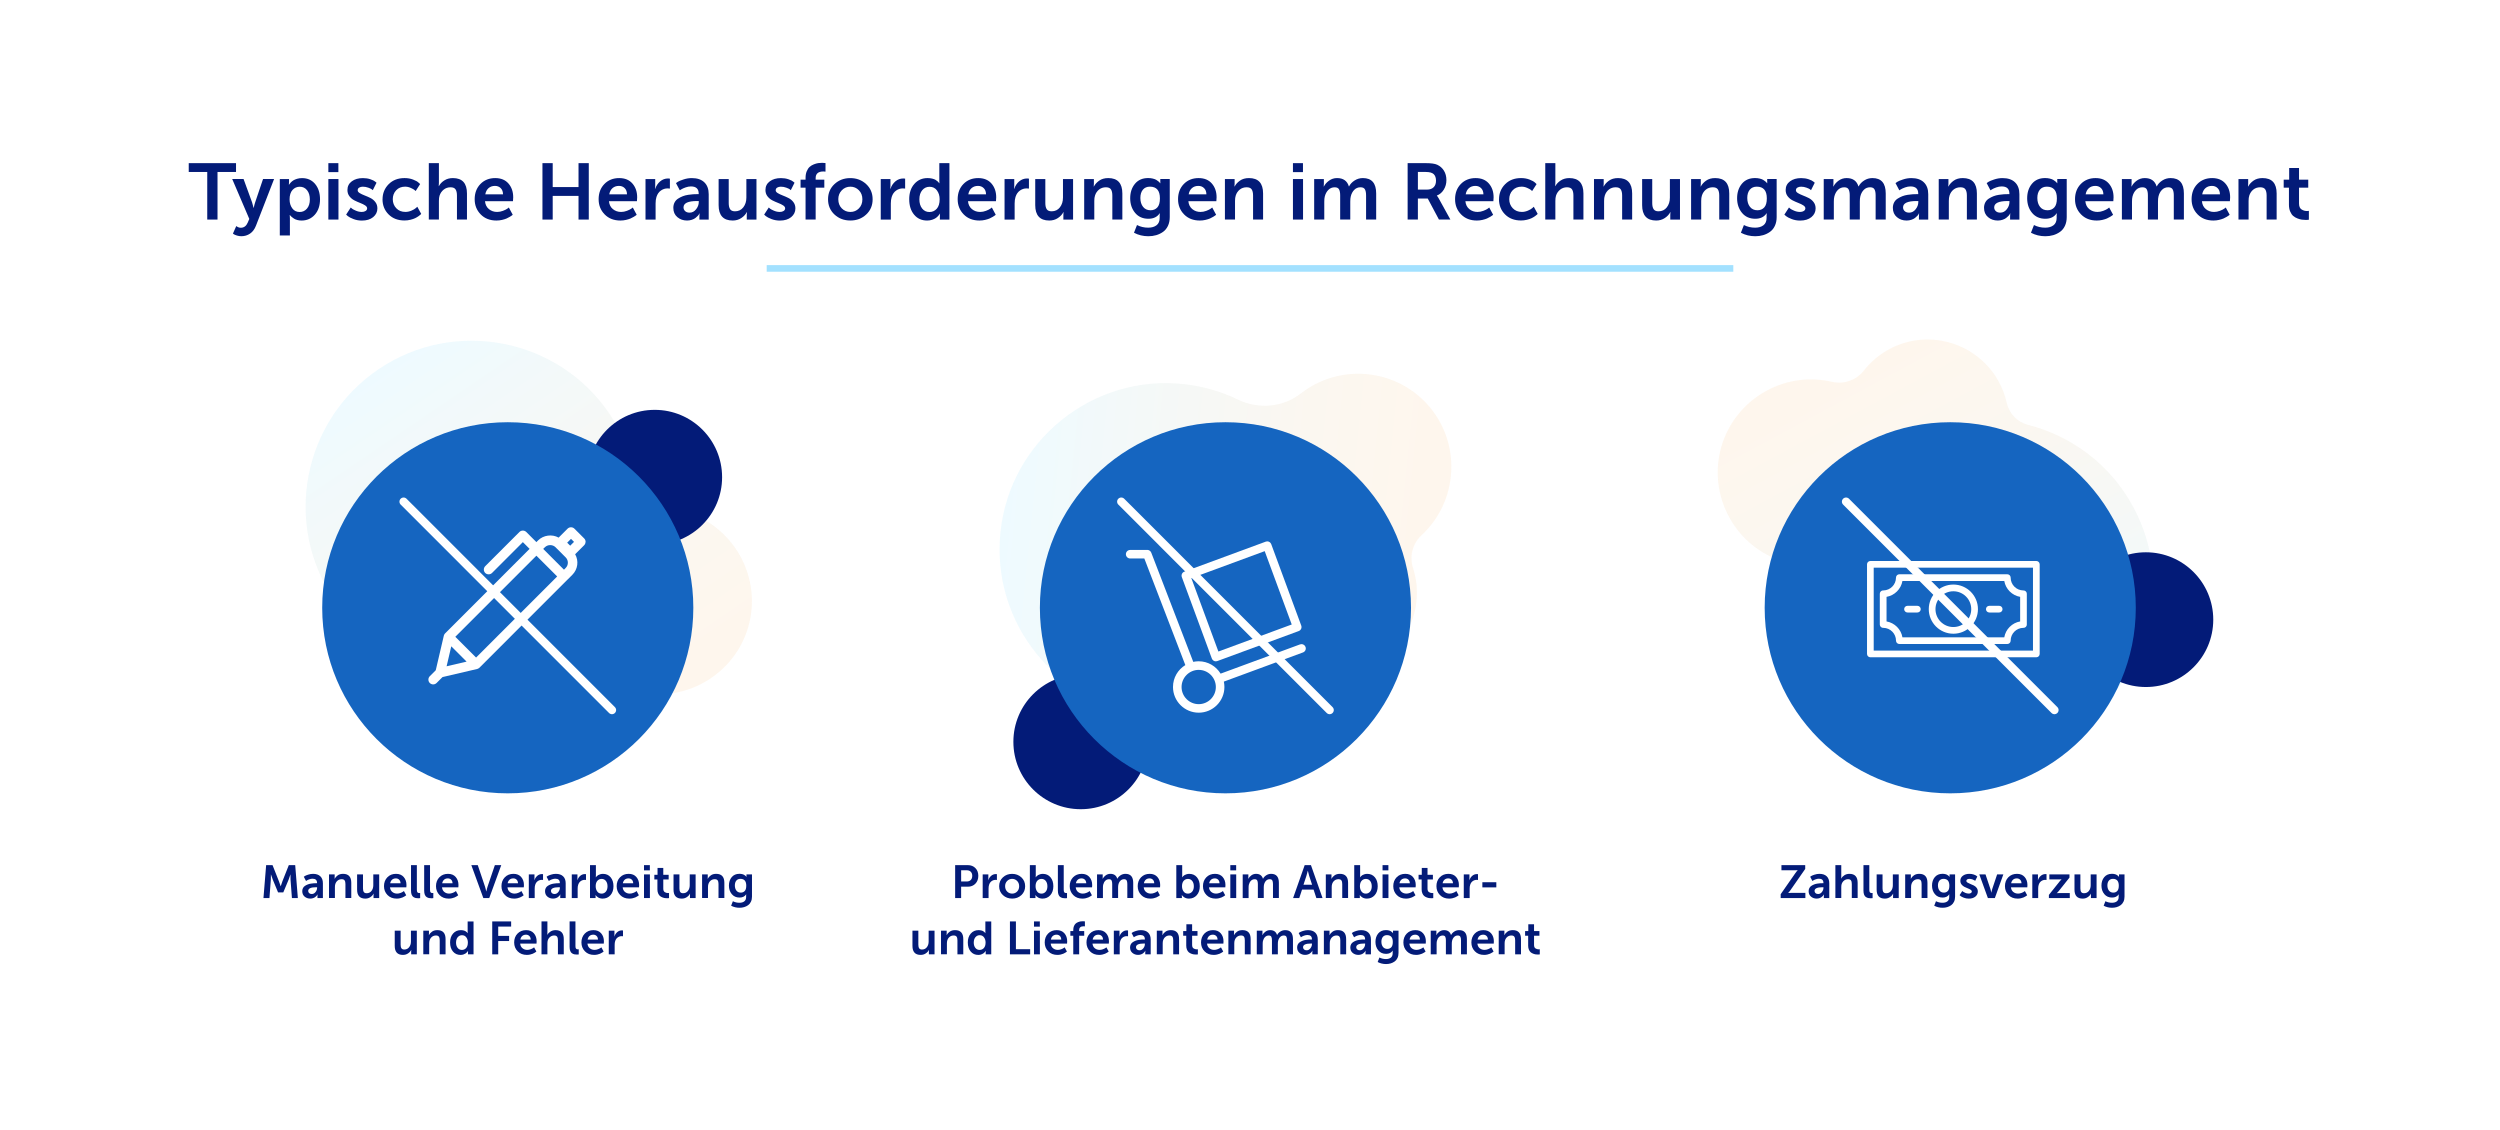
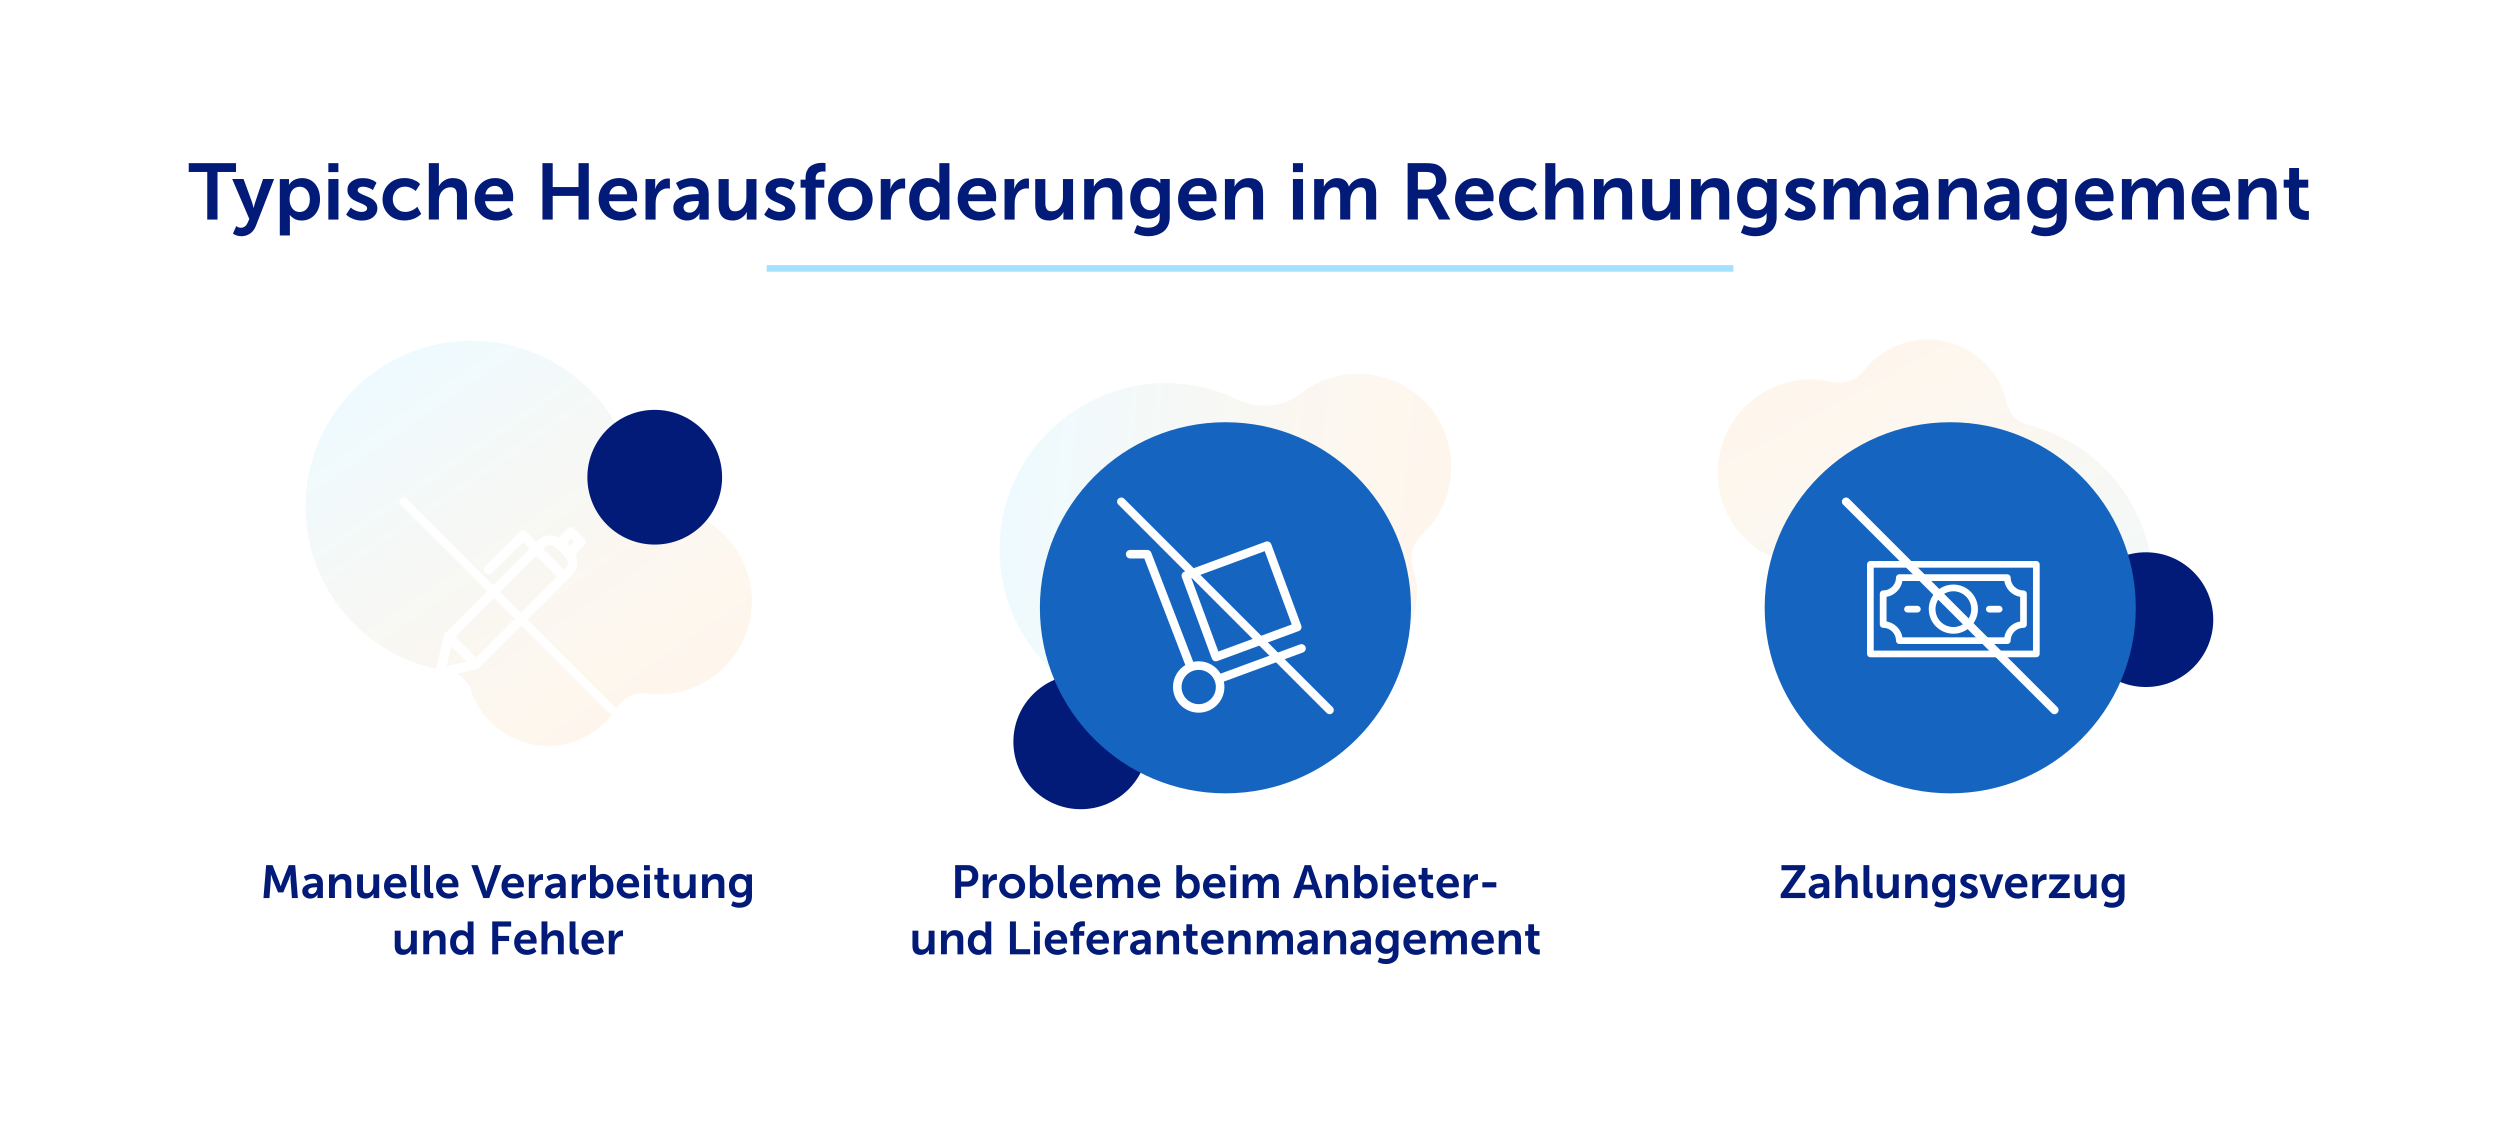
<svg xmlns="http://www.w3.org/2000/svg" xmlns:xlink="http://www.w3.org/1999/xlink" id="Layer_1" data-name="Layer 1" viewBox="0 0 1510 682.44">
  <defs>
    <linearGradient id="linear-gradient" x1="-3596.41" y1="2146.43" x2="-3346.85" y2="2146.43" gradientTransform="translate(482.38 4399.19) rotate(55.79) scale(1 -1)" gradientUnits="userSpaceOnUse">
      <stop offset="0" stop-color="#d4f3ff" />
      <stop offset=".2" stop-color="#def0f3" />
      <stop offset=".7" stop-color="#f4eada" />
      <stop offset="1" stop-color="#fde9d2" />
    </linearGradient>
    <linearGradient id="linear-gradient-2" x1="-3350.03" y1="2518.82" x2="-3100.47" y2="2518.82" gradientTransform="translate(3680.78 3160.32) rotate(5.85) scale(1 -1)" xlink:href="#linear-gradient" />
    <linearGradient id="linear-gradient-3" x1="-3068.14" y1="2866.23" x2="-2818.57" y2="2866.23" gradientTransform="translate(2312.79 -3612.99) rotate(-118.25) scale(1 -1)" xlink:href="#linear-gradient" />
    <clipPath id="clippath">
      <rect y="-772.71" width="1510" height="670" style="fill: none; stroke-width: 0px;" />
    </clipPath>
  </defs>
  <rect width="1510" height="682.44" style="fill: #fff; stroke-width: 0px;" />
  <g>
    <path d="M125.18,132.62v-28.75h-11.18v-5.33h28.56v5.33h-11.18v28.75h-6.19Z" style="fill: #031b78; stroke-width: 0px;" />
    <path d="M140.68,141.11l2.02-4.56c.9.67,1.81,1.01,2.74,1.01,1.92,0,3.33-1.06,4.22-3.17l.91-2.16-10.32-24.1h6.86l5.14,14.11.91,3.31h.1c.26-1.28.53-2.35.82-3.22l4.8-14.21h6.67l-10.94,28.18c-.83,2.14-2.02,3.74-3.58,4.8-1.55,1.06-3.3,1.58-5.26,1.58-.86,0-1.72-.13-2.57-.38-.85-.26-1.48-.51-1.9-.77l-.62-.43Z" style="fill: #031b78; stroke-width: 0px;" />
    <path d="M169,142.22v-34.08h5.57v1.78l-.1,1.68h.1c.06-.1.15-.24.26-.43.11-.19.39-.52.84-.98.45-.46.94-.87,1.49-1.22.54-.35,1.29-.67,2.23-.96.94-.29,1.96-.43,3.05-.43,3.3,0,5.93,1.18,7.9,3.55,1.97,2.37,2.95,5.46,2.95,9.26s-1.05,6.94-3.14,9.29c-2.1,2.35-4.78,3.53-8.04,3.53-.9,0-1.75-.11-2.57-.34-.82-.22-1.48-.5-1.99-.84-.51-.34-.97-.67-1.37-1.01-.4-.34-.68-.62-.84-.84l-.24-.34h-.1c.06.58.1,1.28.1,2.11v10.27h-6.1ZM174.91,120.52c0,2.05.54,3.82,1.61,5.3,1.07,1.49,2.57,2.23,4.49,2.23,1.76,0,3.22-.68,4.39-2.04,1.17-1.36,1.75-3.21,1.75-5.54s-.56-4.16-1.68-5.57c-1.12-1.41-2.59-2.11-4.42-2.11-1.73,0-3.18.65-4.37,1.94-1.18,1.3-1.78,3.22-1.78,5.78Z" style="fill: #031b78; stroke-width: 0px;" />
    <path d="M198.33,103.96v-5.42h6.05v5.42h-6.05ZM198.33,132.62v-24.48h6.1v24.48h-6.1Z" style="fill: #031b78; stroke-width: 0px;" />
    <path d="M209.08,129.6l2.78-4.27c.19.19.47.44.84.74.37.3,1.14.7,2.3,1.2,1.17.5,2.34.74,3.53.74.9,0,1.66-.19,2.28-.58.62-.38.94-.93.94-1.63,0-.64-.41-1.22-1.22-1.75-.82-.53-1.81-1.02-2.98-1.46-1.17-.45-2.34-.97-3.5-1.56-1.17-.59-2.16-1.42-2.98-2.47-.82-1.06-1.22-2.32-1.22-3.79,0-2.21.88-3.96,2.64-5.26,1.76-1.3,4-1.94,6.72-1.94,1.63,0,3.14.23,4.51.7,1.38.46,2.34.94,2.88,1.42l.82.67-2.26,4.51c-.16-.16-.4-.36-.72-.6-.32-.24-1-.55-2.04-.94-1.04-.38-2.12-.58-3.24-.58-.86,0-1.6.18-2.21.55-.61.37-.91.92-.91,1.66,0,.61.41,1.16,1.22,1.66s1.81.97,2.98,1.42c1.17.45,2.34.96,3.5,1.54,1.17.58,2.16,1.4,2.98,2.47.82,1.07,1.22,2.34,1.22,3.82,0,2.11-.85,3.86-2.54,5.26-1.7,1.39-3.97,2.09-6.82,2.09-1.79,0-3.48-.3-5.06-.91s-2.73-1.2-3.43-1.78l-1.01-.91Z" style="fill: #031b78; stroke-width: 0px;" />
    <path d="M231.06,120.38c0-3.58,1.22-6.62,3.67-9.1,2.45-2.48,5.66-3.72,9.62-3.72,1.89,0,3.62.3,5.18.91,1.57.61,2.66,1.22,3.26,1.82l.96.91-2.69,4.18c-.19-.19-.46-.43-.82-.72-.35-.29-1.08-.68-2.18-1.18-1.1-.5-2.23-.74-3.38-.74-2.21,0-4,.73-5.38,2.18-1.38,1.46-2.06,3.26-2.06,5.4s.7,3.96,2.11,5.45c1.41,1.49,3.25,2.23,5.52,2.23,1.22,0,2.42-.26,3.62-.77,1.2-.51,2.09-1.02,2.66-1.54l.91-.82,2.35,4.32c-.1.1-.23.24-.41.43-.18.19-.58.51-1.22.96-.64.45-1.32.85-2.04,1.2-.72.35-1.66.67-2.83.96-1.17.29-2.36.43-3.58.43-3.97,0-7.18-1.22-9.62-3.67-2.45-2.45-3.67-5.5-3.67-9.14Z" style="fill: #031b78; stroke-width: 0px;" />
    <path d="M259,132.62v-34.08h6.1v11.81l-.1,2.06h.1c.67-1.31,1.75-2.45,3.24-3.41,1.49-.96,3.22-1.44,5.21-1.44,5.66,0,8.5,3.1,8.5,9.31v15.74h-6.05v-14.5c0-1.63-.28-2.87-.84-3.72-.56-.85-1.58-1.27-3.05-1.27-1.57,0-2.94.47-4.13,1.42-1.18.94-2.02,2.17-2.5,3.67-.26.86-.38,1.92-.38,3.17v11.23h-6.1Z" style="fill: #031b78; stroke-width: 0px;" />
    <path d="M286.7,120.38c0-3.78,1.16-6.86,3.48-9.24,2.32-2.38,5.3-3.58,8.95-3.58,3.42,0,6.09,1.1,7.99,3.29,1.9,2.19,2.86,4.97,2.86,8.33l-.14,2.35h-16.9c.19,2.05.98,3.64,2.38,4.78s3.05,1.7,4.97,1.7c1.15,0,2.32-.22,3.5-.67,1.18-.45,2.08-.9,2.69-1.34l.86-.67,2.35,4.37c-.1.1-.24.22-.43.38-.19.16-.62.44-1.27.84-.66.4-1.34.75-2.04,1.06-.7.3-1.61.58-2.71.84s-2.23.38-3.38.38c-3.94,0-7.11-1.24-9.53-3.72-2.42-2.48-3.62-5.51-3.62-9.1ZM293.13,117.36h10.7c-.03-1.6-.5-2.85-1.42-3.74-.91-.9-2.06-1.34-3.43-1.34-1.57,0-2.86.45-3.89,1.34-1.02.9-1.68,2.14-1.97,3.74Z" style="fill: #031b78; stroke-width: 0px;" />
    <path d="M327.64,132.62v-34.08h6.19v14.45h15.6v-14.45h6.19v34.08h-6.19v-14.3h-15.6v14.3h-6.19Z" style="fill: #031b78; stroke-width: 0px;" />
    <path d="M361.57,120.38c0-3.78,1.16-6.86,3.48-9.24,2.32-2.38,5.3-3.58,8.95-3.58,3.42,0,6.09,1.1,7.99,3.29,1.9,2.19,2.86,4.97,2.86,8.33l-.14,2.35h-16.9c.19,2.05.98,3.64,2.38,4.78s3.05,1.7,4.97,1.7c1.15,0,2.32-.22,3.5-.67,1.18-.45,2.08-.9,2.69-1.34l.86-.67,2.35,4.37c-.1.1-.24.22-.43.38-.19.16-.62.44-1.27.84-.66.4-1.34.75-2.04,1.06-.7.3-1.61.58-2.71.84s-2.23.38-3.38.38c-3.94,0-7.11-1.24-9.53-3.72-2.42-2.48-3.62-5.51-3.62-9.1ZM368.01,117.36h10.7c-.03-1.6-.5-2.85-1.42-3.74-.91-.9-2.06-1.34-3.43-1.34-1.57,0-2.86.45-3.89,1.34-1.02.9-1.68,2.14-1.97,3.74Z" style="fill: #031b78; stroke-width: 0px;" />
    <path d="M389.89,132.62v-24.48h5.86v4.22l-.1,1.73h.1c.58-1.82,1.56-3.33,2.95-4.51,1.39-1.18,3-1.78,4.82-1.78l1.1.1v6c-.42-.06-.9-.1-1.44-.1-1.44,0-2.78.43-4.01,1.3-1.23.86-2.12,2.14-2.66,3.84-.35,1.09-.53,2.42-.53,3.98v9.7h-6.1Z" style="fill: #031b78; stroke-width: 0px;" />
    <path d="M406.69,125.56c0-1.25.26-2.35.77-3.31.51-.96,1.22-1.73,2.14-2.3.91-.58,1.86-1.06,2.83-1.44.98-.38,2.06-.66,3.26-.84,1.2-.17,2.2-.29,3-.34.8-.05,1.63-.07,2.5-.07h.82v-.34c0-2.88-1.57-4.32-4.7-4.32-1.02,0-2.1.2-3.22.6-1.12.4-1.98.79-2.59,1.18l-.91.58-2.3-4.37c.29-.22.7-.5,1.22-.84s1.62-.78,3.29-1.34c1.66-.56,3.36-.84,5.09-.84,3.23,0,5.74.85,7.51,2.54,1.78,1.7,2.66,4.1,2.66,7.2v15.31h-5.62v-2.02l.1-1.73h-.1s-.03.15-.19.46c-.16.3-.43.67-.82,1.08-.38.42-.85.83-1.39,1.25-.54.42-1.26.78-2.16,1.08-.9.3-1.86.46-2.88.46-2.3,0-4.26-.69-5.88-2.06-1.62-1.38-2.42-3.23-2.42-5.57ZM412.84,125.27c0,.86.32,1.61.96,2.23.64.62,1.55.94,2.74.94,1.54,0,2.84-.68,3.91-2.04,1.07-1.36,1.61-2.82,1.61-4.39v-.58h-1.06c-5.44,0-8.16,1.28-8.16,3.84Z" style="fill: #031b78; stroke-width: 0px;" />
    <path d="M434.05,123.88v-15.74h6.1v14.5c0,1.63.28,2.87.84,3.72.56.85,1.54,1.27,2.95,1.27,2.11,0,3.78-.8,5.02-2.4,1.23-1.6,1.85-3.55,1.85-5.86v-11.23h6.1v24.48h-5.86v-2.78l.1-1.73h-.1c-.67,1.38-1.77,2.57-3.29,3.58-1.52,1.01-3.26,1.51-5.21,1.51-5.66,0-8.5-3.1-8.5-9.31Z" style="fill: #031b78; stroke-width: 0px;" />
    <path d="M461.56,129.6l2.78-4.27c.19.19.47.44.84.74.37.3,1.14.7,2.3,1.2,1.17.5,2.34.74,3.53.74.9,0,1.66-.19,2.28-.58.62-.38.94-.93.94-1.63,0-.64-.41-1.22-1.22-1.75-.82-.53-1.81-1.02-2.98-1.46-1.17-.45-2.34-.97-3.5-1.56-1.17-.59-2.16-1.42-2.98-2.47-.82-1.06-1.22-2.32-1.22-3.79,0-2.21.88-3.96,2.64-5.26,1.76-1.3,4-1.94,6.72-1.94,1.63,0,3.14.23,4.51.7,1.38.46,2.34.94,2.88,1.42l.82.67-2.26,4.51c-.16-.16-.4-.36-.72-.6-.32-.24-1-.55-2.04-.94-1.04-.38-2.12-.58-3.24-.58-.86,0-1.6.18-2.21.55-.61.37-.91.92-.91,1.66,0,.61.41,1.16,1.22,1.66s1.81.97,2.98,1.42c1.17.45,2.34.96,3.5,1.54,1.17.58,2.16,1.4,2.98,2.47.82,1.07,1.22,2.34,1.22,3.82,0,2.11-.85,3.86-2.54,5.26-1.7,1.39-3.97,2.09-6.82,2.09-1.79,0-3.48-.3-5.06-.91s-2.73-1.2-3.43-1.78l-1.01-.91Z" style="fill: #031b78; stroke-width: 0px;" />
    <path d="M486.56,132.62v-19.25h-3.02v-4.85h3.02v-1.1c0-1.54.24-2.87.72-4.01.48-1.13,1.07-2.02,1.78-2.64.7-.62,1.54-1.13,2.52-1.51.98-.38,1.85-.63,2.62-.74.77-.11,1.55-.17,2.35-.17l2.06.14v5.18c-.35-.06-.77-.1-1.25-.1-3.14,0-4.7,1.33-4.7,3.98v.96h5.23v4.85h-5.23v19.25h-6.1Z" style="fill: #031b78; stroke-width: 0px;" />
    <path d="M513.63,133.19c-3.81,0-7.01-1.21-9.6-3.62-2.59-2.42-3.89-5.48-3.89-9.19s1.3-6.78,3.89-9.19c2.59-2.42,5.78-3.62,9.55-3.62s6.97,1.21,9.58,3.62c2.61,2.42,3.91,5.48,3.91,9.19s-1.3,6.78-3.89,9.19c-2.59,2.42-5.78,3.62-9.55,3.62ZM506.34,120.38c0,2.24.7,4.07,2.11,5.5,1.41,1.42,3.14,2.14,5.18,2.14s3.73-.71,5.14-2.14c1.41-1.42,2.11-3.25,2.11-5.5s-.7-4.03-2.11-5.47c-1.41-1.44-3.12-2.16-5.14-2.16s-3.74.72-5.16,2.16c-1.42,1.44-2.14,3.26-2.14,5.47Z" style="fill: #031b78; stroke-width: 0px;" />
    <path d="M531.97,132.62v-24.48h5.86v4.22l-.1,1.73h.1c.58-1.82,1.56-3.33,2.95-4.51,1.39-1.18,3-1.78,4.82-1.78l1.1.1v6c-.42-.06-.9-.1-1.44-.1-1.44,0-2.78.43-4.01,1.3-1.23.86-2.12,2.14-2.66,3.84-.35,1.09-.53,2.42-.53,3.98v9.7h-6.1Z" style="fill: #031b78; stroke-width: 0px;" />
    <path d="M549.16,120.38c0-3.84,1.03-6.94,3.1-9.29,2.06-2.35,4.73-3.53,7.99-3.53.99,0,1.92.1,2.78.31.86.21,1.54.46,2.04.77.5.3.92.62,1.27.94.35.32.59.58.72.77l.24.34h.1c-.03-.42-.05-.88-.05-1.39v-10.75h6.1v34.08h-5.76v-2.02l.1-1.58h-.1c-.06.13-.15.28-.26.46-.11.18-.38.5-.82.98-.43.48-.92.91-1.46,1.27-.54.37-1.27.7-2.18,1.01s-1.9.46-2.95.46c-3.3,0-5.93-1.18-7.9-3.55-1.97-2.37-2.95-5.46-2.95-9.26ZM555.3,120.38c0,2.3.56,4.16,1.68,5.57,1.12,1.41,2.59,2.11,4.42,2.11,1.73,0,3.18-.65,4.37-1.94,1.18-1.3,1.78-3.22,1.78-5.78,0-2.05-.54-3.82-1.61-5.3-1.07-1.49-2.57-2.23-4.49-2.23-1.76,0-3.22.68-4.39,2.04-1.17,1.36-1.75,3.21-1.75,5.54Z" style="fill: #031b78; stroke-width: 0px;" />
    <path d="M578.43,120.38c0-3.78,1.16-6.86,3.48-9.24,2.32-2.38,5.3-3.58,8.95-3.58,3.42,0,6.09,1.1,7.99,3.29,1.9,2.19,2.86,4.97,2.86,8.33l-.14,2.35h-16.9c.19,2.05.98,3.64,2.38,4.78s3.05,1.7,4.97,1.7c1.15,0,2.32-.22,3.5-.67,1.18-.45,2.08-.9,2.69-1.34l.86-.67,2.35,4.37c-.1.1-.24.22-.43.38-.19.16-.62.44-1.27.84-.66.4-1.34.75-2.04,1.06-.7.3-1.61.58-2.71.84s-2.23.38-3.38.38c-3.94,0-7.11-1.24-9.53-3.72-2.42-2.48-3.62-5.51-3.62-9.1ZM584.87,117.36h10.7c-.03-1.6-.5-2.85-1.42-3.74-.91-.9-2.06-1.34-3.43-1.34-1.57,0-2.86.45-3.89,1.34-1.02.9-1.68,2.14-1.97,3.74Z" style="fill: #031b78; stroke-width: 0px;" />
    <path d="M606.75,132.62v-24.48h5.86v4.22l-.1,1.73h.1c.58-1.82,1.56-3.33,2.95-4.51,1.39-1.18,3-1.78,4.82-1.78l1.1.1v6c-.42-.06-.9-.1-1.44-.1-1.44,0-2.78.43-4.01,1.3-1.23.86-2.12,2.14-2.66,3.84-.35,1.09-.53,2.42-.53,3.98v9.7h-6.1Z" style="fill: #031b78; stroke-width: 0px;" />
    <path d="M625.28,123.88v-15.74h6.1v14.5c0,1.63.28,2.87.84,3.72.56.85,1.54,1.27,2.95,1.27,2.11,0,3.78-.8,5.02-2.4,1.23-1.6,1.85-3.55,1.85-5.86v-11.23h6.1v24.48h-5.86v-2.78l.1-1.73h-.1c-.67,1.38-1.77,2.57-3.29,3.58-1.52,1.01-3.26,1.51-5.21,1.51-5.66,0-8.5-3.1-8.5-9.31Z" style="fill: #031b78; stroke-width: 0px;" />
    <path d="M654.85,132.62v-24.48h5.86v2.83l-.1,1.68h.1c.67-1.31,1.74-2.49,3.19-3.53,1.46-1.04,3.29-1.56,5.5-1.56,5.66,0,8.5,3.1,8.5,9.31v15.74h-6.05v-14.5c0-1.63-.28-2.87-.84-3.72-.56-.85-1.58-1.27-3.05-1.27-1.6,0-2.98.46-4.13,1.37s-1.97,2.12-2.45,3.62c-.29.86-.43,1.95-.43,3.26v11.23h-6.1Z" style="fill: #031b78; stroke-width: 0px;" />
    <path d="M686.77,135.93c2.05,1.06,4.3,1.58,6.77,1.58,2.05,0,3.71-.48,4.99-1.44,1.28-.96,1.92-2.46,1.92-4.51v-1.44l.1-1.3h-.1c-1.47,2.21-3.74,3.31-6.82,3.31-3.39,0-6.07-1.19-8.04-3.58-1.97-2.38-2.95-5.32-2.95-8.81s.96-6.43,2.88-8.74,4.58-3.46,7.97-3.46c.99,0,1.92.1,2.78.31.86.21,1.56.46,2.09.77.53.3.98.62,1.34.94.37.32.63.58.79.77l.24.34h.14c-.03-.19-.05-.42-.05-.67v-1.87h5.71v22.99c0,2.02-.37,3.79-1.1,5.33-.74,1.54-1.73,2.74-2.98,3.62-1.25.88-2.62,1.54-4.1,1.97-1.49.43-3.06.65-4.73.65-3.14,0-6.03-.7-8.69-2.11l1.82-4.66ZM694.93,127c1.66,0,3.02-.56,4.08-1.68,1.06-1.12,1.58-2.96,1.58-5.52,0-4.7-2.02-7.06-6.05-7.06-1.82,0-3.24.62-4.25,1.85-1.01,1.23-1.51,2.89-1.51,4.97,0,2.21.54,4,1.63,5.38,1.09,1.38,2.59,2.06,4.51,2.06Z" style="fill: #031b78; stroke-width: 0px;" />
    <path d="M711.54,120.38c0-3.78,1.16-6.86,3.48-9.24,2.32-2.38,5.3-3.58,8.95-3.58,3.42,0,6.09,1.1,7.99,3.29,1.9,2.19,2.86,4.97,2.86,8.33l-.14,2.35h-16.9c.19,2.05.98,3.64,2.38,4.78s3.05,1.7,4.97,1.7c1.15,0,2.32-.22,3.5-.67,1.18-.45,2.08-.9,2.69-1.34l.86-.67,2.35,4.37c-.1.1-.24.22-.43.38-.19.16-.62.44-1.27.84-.66.4-1.34.75-2.04,1.06-.7.3-1.61.58-2.71.84s-2.23.38-3.38.38c-3.94,0-7.11-1.24-9.53-3.72-2.42-2.48-3.62-5.51-3.62-9.1ZM717.97,117.36h10.7c-.03-1.6-.5-2.85-1.42-3.74-.91-.9-2.06-1.34-3.43-1.34-1.57,0-2.86.45-3.89,1.34-1.02.9-1.68,2.14-1.97,3.74Z" style="fill: #031b78; stroke-width: 0px;" />
    <path d="M739.85,132.62v-24.48h5.86v2.83l-.1,1.68h.1c.67-1.31,1.74-2.49,3.19-3.53,1.46-1.04,3.29-1.56,5.5-1.56,5.66,0,8.5,3.1,8.5,9.31v15.74h-6.05v-14.5c0-1.63-.28-2.87-.84-3.72-.56-.85-1.58-1.27-3.05-1.27-1.6,0-2.98.46-4.13,1.37s-1.97,2.12-2.45,3.62c-.29.86-.43,1.95-.43,3.26v11.23h-6.1Z" style="fill: #031b78; stroke-width: 0px;" />
    <path d="M780.94,103.96v-5.42h6.05v5.42h-6.05ZM780.94,132.62v-24.48h6.1v24.48h-6.1Z" style="fill: #031b78; stroke-width: 0px;" />
    <path d="M793.76,132.62v-24.48h5.86v2.83l-.1,1.68h.1c.67-1.34,1.72-2.53,3.14-3.55s3.03-1.54,4.82-1.54c3.74,0,6.13,1.68,7.15,5.04h.1c.7-1.41,1.82-2.6,3.34-3.58,1.52-.98,3.19-1.46,5.02-1.46,5.34,0,8.02,3.1,8.02,9.31v15.74h-6.1v-14.59c0-1.6-.23-2.82-.7-3.65-.46-.83-1.35-1.25-2.66-1.25-1.5,0-2.77.52-3.79,1.56-1.02,1.04-1.73,2.38-2.11,4.01-.19.77-.29,1.82-.29,3.17v10.75h-6.1v-14.59c0-1.57-.22-2.78-.67-3.62-.45-.85-1.33-1.27-2.64-1.27-1.5,0-2.78.52-3.82,1.56s-1.77,2.39-2.18,4.06c-.19.74-.29,1.78-.29,3.12v10.75h-6.1Z" style="fill: #031b78; stroke-width: 0px;" />
    <path d="M850.21,132.62v-34.08h10.99c3.17,0,5.46.32,6.86.96,1.73.8,3.09,2,4.08,3.6.99,1.6,1.49,3.5,1.49,5.71,0,2.08-.52,3.98-1.56,5.69-1.04,1.71-2.44,2.92-4.2,3.62v.1c.32.32.7.88,1.15,1.68l7.01,12.72h-6.91l-6.77-12.72h-5.95v12.72h-6.19ZM856.4,114.52h5.57c1.66,0,2.98-.47,3.94-1.42.96-.94,1.44-2.26,1.44-3.96s-.46-3.08-1.39-3.96c-.93-.88-2.54-1.32-4.85-1.32h-4.7v10.66Z" style="fill: #031b78; stroke-width: 0px;" />
    <path d="M878.86,120.38c0-3.78,1.16-6.86,3.48-9.24s5.3-3.58,8.95-3.58c3.42,0,6.09,1.1,7.99,3.29,1.9,2.19,2.86,4.97,2.86,8.33l-.14,2.35h-16.9c.19,2.05.98,3.64,2.38,4.78,1.39,1.14,3.05,1.7,4.97,1.7,1.15,0,2.32-.22,3.5-.67,1.18-.45,2.08-.9,2.69-1.34l.86-.67,2.35,4.37c-.1.1-.24.22-.43.38-.19.16-.62.44-1.27.84-.66.4-1.34.75-2.04,1.06-.7.3-1.61.58-2.71.84-1.1.26-2.23.38-3.38.38-3.94,0-7.11-1.24-9.53-3.72-2.42-2.48-3.62-5.51-3.62-9.1ZM885.29,117.36h10.7c-.03-1.6-.5-2.85-1.42-3.74-.91-.9-2.06-1.34-3.43-1.34-1.57,0-2.86.45-3.89,1.34-1.03.9-1.68,2.14-1.97,3.74Z" style="fill: #031b78; stroke-width: 0px;" />
    <path d="M905.41,120.38c0-3.58,1.22-6.62,3.67-9.1,2.45-2.48,5.66-3.72,9.62-3.72,1.89,0,3.62.3,5.18.91,1.57.61,2.66,1.22,3.26,1.82l.96.91-2.69,4.18c-.19-.19-.46-.43-.82-.72-.35-.29-1.08-.68-2.18-1.18-1.1-.5-2.23-.74-3.38-.74-2.21,0-4,.73-5.38,2.18s-2.06,3.26-2.06,5.4.7,3.96,2.11,5.45,3.25,2.23,5.52,2.23c1.22,0,2.42-.26,3.62-.77,1.2-.51,2.09-1.02,2.66-1.54l.91-.82,2.35,4.32c-.1.1-.23.24-.41.43-.18.19-.58.51-1.22.96-.64.45-1.32.85-2.04,1.2s-1.66.67-2.83.96c-1.17.29-2.36.43-3.58.43-3.97,0-7.18-1.22-9.62-3.67s-3.67-5.5-3.67-9.14Z" style="fill: #031b78; stroke-width: 0px;" />
    <path d="M933.34,132.62v-34.08h6.1v11.81l-.1,2.06h.1c.67-1.31,1.75-2.45,3.24-3.41,1.49-.96,3.22-1.44,5.21-1.44,5.66,0,8.5,3.1,8.5,9.31v15.74h-6.05v-14.5c0-1.63-.28-2.87-.84-3.72-.56-.85-1.58-1.27-3.05-1.27-1.57,0-2.94.47-4.13,1.42-1.18.94-2.02,2.17-2.5,3.67-.26.86-.38,1.92-.38,3.17v11.23h-6.1Z" style="fill: #031b78; stroke-width: 0px;" />
    <path d="M962.77,132.62v-24.48h5.86v2.83l-.1,1.68h.1c.67-1.31,1.74-2.49,3.19-3.53,1.46-1.04,3.29-1.56,5.5-1.56,5.66,0,8.5,3.1,8.5,9.31v15.74h-6.05v-14.5c0-1.63-.28-2.87-.84-3.72-.56-.85-1.58-1.27-3.05-1.27-1.6,0-2.98.46-4.13,1.37s-1.97,2.12-2.45,3.62c-.29.86-.43,1.95-.43,3.26v11.23h-6.1Z" style="fill: #031b78; stroke-width: 0px;" />
    <path d="M991.85,123.88v-15.74h6.1v14.5c0,1.63.28,2.87.84,3.72.56.85,1.54,1.27,2.95,1.27,2.11,0,3.78-.8,5.02-2.4,1.23-1.6,1.85-3.55,1.85-5.86v-11.23h6.1v24.48h-5.86v-2.78l.1-1.73h-.1c-.67,1.38-1.77,2.57-3.29,3.58s-3.26,1.51-5.21,1.51c-5.66,0-8.5-3.1-8.5-9.31Z" style="fill: #031b78; stroke-width: 0px;" />
    <path d="M1021.42,132.62v-24.48h5.86v2.83l-.1,1.68h.1c.67-1.31,1.74-2.49,3.19-3.53,1.46-1.04,3.29-1.56,5.5-1.56,5.66,0,8.5,3.1,8.5,9.31v15.74h-6.05v-14.5c0-1.63-.28-2.87-.84-3.72-.56-.85-1.58-1.27-3.05-1.27-1.6,0-2.98.46-4.13,1.37s-1.97,2.12-2.45,3.62c-.29.86-.43,1.95-.43,3.26v11.23h-6.1Z" style="fill: #031b78; stroke-width: 0px;" />
    <path d="M1053.34,135.93c2.05,1.06,4.3,1.58,6.77,1.58,2.05,0,3.71-.48,4.99-1.44,1.28-.96,1.92-2.46,1.92-4.51v-1.44l.1-1.3h-.1c-1.47,2.21-3.74,3.31-6.82,3.31-3.39,0-6.07-1.19-8.04-3.58-1.97-2.38-2.95-5.32-2.95-8.81s.96-6.43,2.88-8.74,4.58-3.46,7.97-3.46c.99,0,1.92.1,2.78.31.86.21,1.56.46,2.09.77.53.3.98.62,1.34.94.37.32.63.58.79.77l.24.34h.14c-.03-.19-.05-.42-.05-.67v-1.87h5.71v22.99c0,2.02-.37,3.79-1.1,5.33-.74,1.54-1.73,2.74-2.98,3.62s-2.62,1.54-4.1,1.97c-1.49.43-3.06.65-4.73.65-3.14,0-6.03-.7-8.69-2.11l1.82-4.66ZM1061.5,127c1.66,0,3.02-.56,4.08-1.68,1.06-1.12,1.58-2.96,1.58-5.52,0-4.7-2.02-7.06-6.05-7.06-1.82,0-3.24.62-4.25,1.85s-1.51,2.89-1.51,4.97c0,2.21.54,4,1.63,5.38s2.59,2.06,4.51,2.06Z" style="fill: #031b78; stroke-width: 0px;" />
    <path d="M1077.77,129.6l2.78-4.27c.19.19.47.44.84.74.37.3,1.14.7,2.3,1.2s2.34.74,3.53.74c.9,0,1.66-.19,2.28-.58s.94-.93.94-1.63c0-.64-.41-1.22-1.22-1.75-.82-.53-1.81-1.02-2.98-1.46-1.17-.45-2.34-.97-3.5-1.56-1.17-.59-2.16-1.42-2.98-2.47-.82-1.06-1.22-2.32-1.22-3.79,0-2.21.88-3.96,2.64-5.26,1.76-1.3,4-1.94,6.72-1.94,1.63,0,3.14.23,4.51.7s2.34.94,2.88,1.42l.82.67-2.26,4.51c-.16-.16-.4-.36-.72-.6-.32-.24-1-.55-2.04-.94-1.04-.38-2.12-.58-3.24-.58-.86,0-1.6.18-2.21.55-.61.37-.91.92-.91,1.66,0,.61.41,1.16,1.22,1.66.82.5,1.81.97,2.98,1.42,1.17.45,2.33.96,3.5,1.54,1.17.58,2.16,1.4,2.98,2.47.82,1.07,1.22,2.34,1.22,3.82,0,2.11-.85,3.86-2.54,5.26-1.7,1.39-3.97,2.09-6.82,2.09-1.79,0-3.48-.3-5.06-.91s-2.73-1.2-3.43-1.78l-1.01-.91Z" style="fill: #031b78; stroke-width: 0px;" />
    <path d="M1101.53,132.62v-24.48h5.86v2.83l-.1,1.68h.1c.67-1.34,1.72-2.53,3.14-3.55,1.42-1.02,3.03-1.54,4.82-1.54,3.74,0,6.13,1.68,7.15,5.04h.1c.7-1.41,1.82-2.6,3.34-3.58,1.52-.98,3.19-1.46,5.02-1.46,5.34,0,8.02,3.1,8.02,9.31v15.74h-6.1v-14.59c0-1.6-.23-2.82-.7-3.65-.46-.83-1.35-1.25-2.66-1.25-1.5,0-2.77.52-3.79,1.56-1.02,1.04-1.73,2.38-2.11,4.01-.19.77-.29,1.82-.29,3.17v10.75h-6.1v-14.59c0-1.57-.22-2.78-.67-3.62-.45-.85-1.33-1.27-2.64-1.27-1.5,0-2.78.52-3.82,1.56-1.04,1.04-1.77,2.39-2.18,4.06-.19.74-.29,1.78-.29,3.12v10.75h-6.1Z" style="fill: #031b78; stroke-width: 0px;" />
    <path d="M1143.29,125.56c0-1.25.26-2.35.77-3.31.51-.96,1.22-1.73,2.14-2.3s1.86-1.06,2.83-1.44c.98-.38,2.06-.66,3.26-.84,1.2-.17,2.2-.29,3-.34s1.63-.07,2.5-.07h.82v-.34c0-2.88-1.57-4.32-4.7-4.32-1.02,0-2.1.2-3.22.6-1.12.4-1.99.79-2.59,1.18l-.91.58-2.3-4.37c.29-.22.7-.5,1.22-.84.53-.34,1.62-.78,3.29-1.34,1.66-.56,3.36-.84,5.09-.84,3.23,0,5.74.85,7.51,2.54,1.78,1.7,2.66,4.1,2.66,7.2v15.31h-5.62v-2.02l.1-1.73h-.1s-.03.15-.19.46c-.16.3-.43.67-.82,1.08-.38.42-.85.83-1.39,1.25-.54.42-1.26.78-2.16,1.08-.9.3-1.86.46-2.88.46-2.3,0-4.26-.69-5.88-2.06s-2.42-3.23-2.42-5.57ZM1149.44,125.27c0,.86.32,1.61.96,2.23.64.62,1.55.94,2.74.94,1.54,0,2.84-.68,3.91-2.04,1.07-1.36,1.61-2.82,1.61-4.39v-.58h-1.06c-5.44,0-8.16,1.28-8.16,3.84Z" style="fill: #031b78; stroke-width: 0px;" />
    <path d="M1170.99,132.62v-24.48h5.86v2.83l-.1,1.68h.1c.67-1.31,1.74-2.49,3.19-3.53,1.46-1.04,3.29-1.56,5.5-1.56,5.66,0,8.5,3.1,8.5,9.31v15.74h-6.05v-14.5c0-1.63-.28-2.87-.84-3.72-.56-.85-1.58-1.27-3.05-1.27-1.6,0-2.98.46-4.13,1.37s-1.97,2.12-2.45,3.62c-.29.86-.43,1.95-.43,3.26v11.23h-6.1Z" style="fill: #031b78; stroke-width: 0px;" />
    <path d="M1198.35,125.56c0-1.25.26-2.35.77-3.31.51-.96,1.22-1.73,2.14-2.3s1.86-1.06,2.83-1.44c.98-.38,2.06-.66,3.26-.84,1.2-.17,2.2-.29,3-.34s1.63-.07,2.5-.07h.82v-.34c0-2.88-1.57-4.32-4.7-4.32-1.02,0-2.1.2-3.22.6-1.12.4-1.99.79-2.59,1.18l-.91.58-2.3-4.37c.29-.22.7-.5,1.22-.84.53-.34,1.62-.78,3.29-1.34,1.66-.56,3.36-.84,5.09-.84,3.23,0,5.74.85,7.51,2.54,1.78,1.7,2.66,4.1,2.66,7.2v15.31h-5.62v-2.02l.1-1.73h-.1s-.03.15-.19.46c-.16.3-.43.67-.82,1.08-.38.42-.85.83-1.39,1.25-.54.42-1.26.78-2.16,1.08-.9.3-1.86.46-2.88.46-2.3,0-4.26-.69-5.88-2.06s-2.42-3.23-2.42-5.57ZM1204.49,125.27c0,.86.32,1.61.96,2.23.64.62,1.55.94,2.74.94,1.54,0,2.84-.68,3.91-2.04,1.07-1.36,1.61-2.82,1.61-4.39v-.58h-1.06c-5.44,0-8.16,1.28-8.16,3.84Z" style="fill: #031b78; stroke-width: 0px;" />
    <path d="M1228.54,135.93c2.05,1.06,4.3,1.58,6.77,1.58,2.05,0,3.71-.48,4.99-1.44,1.28-.96,1.92-2.46,1.92-4.51v-1.44l.1-1.3h-.1c-1.47,2.21-3.74,3.31-6.82,3.31-3.39,0-6.07-1.19-8.04-3.58-1.97-2.38-2.95-5.32-2.95-8.81s.96-6.43,2.88-8.74,4.58-3.46,7.97-3.46c.99,0,1.92.1,2.78.31.86.21,1.56.46,2.09.77.53.3.98.62,1.34.94.37.32.63.58.79.77l.24.34h.14c-.03-.19-.05-.42-.05-.67v-1.87h5.71v22.99c0,2.02-.37,3.79-1.1,5.33-.74,1.54-1.73,2.74-2.98,3.62s-2.62,1.54-4.1,1.97c-1.49.43-3.06.65-4.73.65-3.14,0-6.03-.7-8.69-2.11l1.82-4.66ZM1236.7,127c1.66,0,3.02-.56,4.08-1.68,1.06-1.12,1.58-2.96,1.58-5.52,0-4.7-2.02-7.06-6.05-7.06-1.82,0-3.24.62-4.25,1.85s-1.51,2.89-1.51,4.97c0,2.21.54,4,1.63,5.38s2.59,2.06,4.51,2.06Z" style="fill: #031b78; stroke-width: 0px;" />
    <path d="M1253.31,120.38c0-3.78,1.16-6.86,3.48-9.24,2.32-2.38,5.3-3.58,8.95-3.58,3.42,0,6.09,1.1,7.99,3.29,1.9,2.19,2.86,4.97,2.86,8.33l-.14,2.35h-16.9c.19,2.05.98,3.64,2.38,4.78s3.05,1.7,4.97,1.7c1.15,0,2.32-.22,3.5-.67s2.08-.9,2.69-1.34l.86-.67,2.35,4.37c-.1.1-.24.22-.43.38-.19.16-.62.44-1.27.84-.66.4-1.34.75-2.04,1.06-.7.3-1.61.58-2.71.84-1.1.26-2.23.38-3.38.38-3.94,0-7.11-1.24-9.53-3.72-2.42-2.48-3.62-5.51-3.62-9.1ZM1259.74,117.36h10.7c-.03-1.6-.5-2.85-1.42-3.74-.91-.9-2.06-1.34-3.43-1.34-1.57,0-2.86.45-3.89,1.34-1.02.9-1.68,2.14-1.97,3.74Z" style="fill: #031b78; stroke-width: 0px;" />
    <path d="M1281.62,132.62v-24.48h5.86v2.83l-.1,1.68h.1c.67-1.34,1.72-2.53,3.14-3.55,1.42-1.02,3.03-1.54,4.82-1.54,3.74,0,6.13,1.68,7.15,5.04h.1c.7-1.41,1.82-2.6,3.34-3.58,1.52-.98,3.19-1.46,5.02-1.46,5.34,0,8.02,3.1,8.02,9.31v15.74h-6.1v-14.59c0-1.6-.23-2.82-.7-3.65-.46-.83-1.35-1.25-2.66-1.25-1.5,0-2.77.52-3.79,1.56-1.02,1.04-1.73,2.38-2.11,4.01-.19.77-.29,1.82-.29,3.17v10.75h-6.1v-14.59c0-1.57-.22-2.78-.67-3.62-.45-.85-1.33-1.27-2.64-1.27-1.5,0-2.78.52-3.82,1.56-1.04,1.04-1.77,2.39-2.18,4.06-.19.74-.29,1.78-.29,3.12v10.75h-6.1Z" style="fill: #031b78; stroke-width: 0px;" />
    <path d="M1323.72,120.38c0-3.78,1.16-6.86,3.48-9.24,2.32-2.38,5.3-3.58,8.95-3.58,3.42,0,6.09,1.1,7.99,3.29,1.9,2.19,2.86,4.97,2.86,8.33l-.14,2.35h-16.9c.19,2.05.98,3.64,2.38,4.78s3.05,1.7,4.97,1.7c1.15,0,2.32-.22,3.5-.67s2.08-.9,2.69-1.34l.86-.67,2.35,4.37c-.1.1-.24.22-.43.38-.19.16-.62.44-1.27.84-.66.4-1.34.75-2.04,1.06-.7.3-1.61.58-2.71.84-1.1.26-2.23.38-3.38.38-3.94,0-7.11-1.24-9.53-3.72-2.42-2.48-3.62-5.51-3.62-9.1ZM1330.15,117.36h10.7c-.03-1.6-.5-2.85-1.42-3.74-.91-.9-2.06-1.34-3.43-1.34-1.57,0-2.86.45-3.89,1.34-1.02.9-1.68,2.14-1.97,3.74Z" style="fill: #031b78; stroke-width: 0px;" />
    <path d="M1352.04,132.62v-24.48h5.86v2.83l-.1,1.68h.1c.67-1.31,1.74-2.49,3.19-3.53,1.46-1.04,3.29-1.56,5.5-1.56,5.66,0,8.5,3.1,8.5,9.31v15.74h-6.05v-14.5c0-1.63-.28-2.87-.84-3.72-.56-.85-1.58-1.27-3.05-1.27-1.6,0-2.98.46-4.13,1.37s-1.97,2.12-2.45,3.62c-.29.86-.43,1.95-.43,3.26v11.23h-6.1Z" style="fill: #031b78; stroke-width: 0px;" />
    <path d="M1382.52,123.64v-10.27h-3.17v-4.85h3.31v-7.06h5.95v7.06h5.57v4.85h-5.57v9.5c0,1.76.5,2.97,1.51,3.62,1.01.66,2.12.98,3.34.98l1.1-.1v5.33c-.48.1-1.1.14-1.87.14-.83,0-1.63-.06-2.4-.17-.77-.11-1.65-.36-2.64-.74s-1.85-.89-2.57-1.51c-.72-.62-1.33-1.52-1.82-2.69-.5-1.17-.74-2.54-.74-4.1Z" style="fill: #031b78; stroke-width: 0px;" />
  </g>
  <line x1="463.08" y1="162.13" x2="1046.92" y2="162.13" style="fill: none; stroke: #a3e1ff; stroke-miterlimit: 10; stroke-width: 4px;" />
  <g id="Coupa_shape_morphlet2_blue_orange" style="opacity: .5;">
    <path d="M429.57,409.5c25.98-17.76,32.38-52.92,14.36-78.71-8.49-12.15-20.93-19.94-34.41-22.8-13.45-2.86-23.91-13.36-27.31-26.68-2.72-10.71-7.27-21.13-13.73-30.84-30.77-46.22-93.82-58.63-139.79-27.5-45.96,31.12-57.93,93.62-26.74,139.5,16.46,24.22,41.66,38.96,68.52,42.88,6.58.96,12.03,5.6,14.15,11.9,1.45,4.33,3.55,8.54,6.3,12.48,15.07,21.56,44.88,27.3,66.88,12.87,6.09-4,10.99-9.11,14.61-14.88,3.93-6.27,11.08-9.75,18.42-8.82,13.15,1.65,26.93-1.32,38.74-9.39h0Z" style="fill: url(#linear-gradient); isolation: isolate; opacity: .8; stroke-width: 0px;" />
  </g>
  <circle cx="395.46" cy="288.24" r="40.69" style="fill: #031b78; stroke-width: 0px;" />
-   <circle cx="306.69" cy="367.1" r="112.08" style="fill: #1565c0; stroke-width: 0px;" />
  <line x1="243.77" y1="303" x2="369.63" y2="428.87" style="fill: #fff; stroke: #fff; stroke-linecap: round; stroke-miterlimit: 10; stroke-width: 5.01px;" />
  <g id="Coupa_shape_morphlet2_blue_orange-2" data-name="Coupa_shape_morphlet2_blue_orange" style="opacity: .5;">
    <path d="M876.33,287.63c3.13-31.31-19.66-58.84-51-61.65-14.76-1.32-28.73,3.19-39.59,11.66-10.84,8.45-25.61,9.7-38,3.73-9.95-4.81-20.85-8.04-32.44-9.34-55.17-6.2-105.25,34.07-111.02,89.29-5.77,55.2,34.37,104.59,89.56,110.25,29.13,2.99,56.63-6.81,76.92-24.84,4.97-4.42,12.03-5.6,18.21-3.17,4.25,1.68,8.82,2.78,13.61,3.21,26.2,2.34,49.78-16.78,52.89-42.91.86-7.24.1-14.27-1.99-20.76-2.27-7.04-.33-14.75,5.1-19.78,9.72-9,16.32-21.46,17.74-35.7h0Z" style="fill: url(#linear-gradient-2); isolation: isolate; opacity: .8; stroke-width: 0px;" />
  </g>
  <circle cx="652.77" cy="448.07" r="40.69" style="fill: #031b78; stroke-width: 0px;" />
  <circle cx="740.17" cy="367.1" r="112.08" style="fill: #1565c0; stroke-width: 0px;" />
  <line x1="677.24" y1="303" x2="803.1" y2="428.87" style="fill: #fff; stroke: #fff; stroke-linecap: round; stroke-miterlimit: 10; stroke-width: 5.01px;" />
  <g id="Coupa_shape_morphlet2_blue_orange-3" data-name="Coupa_shape_morphlet2_blue_orange" style="opacity: .5;">
    <path d="M1067.08,235.95c-27.68,14.97-37.7,49.27-22.45,76.8,7.18,12.96,18.75,22,31.85,26.25,13.08,4.24,22.4,15.77,24.39,29.37,1.6,10.93,5.04,21.77,10.46,32.1,25.81,49.16,87.23,68.05,136.18,41.86,48.94-26.18,67.33-87.1,41.07-135.97-13.86-25.8-37.39-43.07-63.7-49.76-6.45-1.64-11.38-6.82-12.83-13.31-.99-4.46-2.64-8.86-4.97-13.07-12.75-23.01-41.81-31.81-65.18-19.74-6.47,3.35-11.88,7.92-16.08,13.29-4.56,5.83-12.03,8.54-19.24,6.86-12.9-3-26.93-1.48-39.5,5.32h0Z" style="fill: url(#linear-gradient-3); isolation: isolate; opacity: .8; stroke-width: 0px;" />
  </g>
  <circle cx="1296.12" cy="374.27" r="40.69" style="fill: #031b78; stroke-width: 0px;" />
  <circle cx="1177.94" cy="367.1" r="112.08" style="fill: #1565c0; stroke-width: 0px;" />
  <g>
    <g>
      <path d="M1229.95,338.84h-100.25c-1.12,0-2.02.91-2.02,2.02v54.12c0,1.12.91,2.02,2.02,2.02h100.25c1.12,0,2.02-.91,2.02-2.02v-54.12c0-1.12-.91-2.02-2.02-2.02ZM1227.92,392.96h-96.2v-50.08h96.2v50.08Z" style="fill: #fff; stroke-width: 0px;" />
      <path d="M1136.98,379.17c.19.04.38.06.56.05,4.23.05,7.65,3.5,7.65,7.74,0,1.12.91,2.02,2.02,2.02h65.21c1.12,0,2.02-.91,2.02-2.02,0-4.24,3.42-7.69,7.65-7.74.77.04,1.54-.39,1.9-1.12.16-.32.23-.66.21-1.01v-18.41c0-.23-.03-.46-.1-.68-.3-.89-1.13-1.4-2.08-1.38-2.01-.04-3.89-.84-5.31-2.26-1.46-1.46-2.27-3.41-2.27-5.48,0-.54-.21-1.05-.59-1.43s-.89-.59-1.43-.59h-65.22c-1.12,0-2.02.91-2.02,2.02,0,4.22-3.39,7.66-7.58,7.74-.16-.01-.32,0-.49.02-.98.16-1.7,1-1.7,2v18.56c0,.94.65,1.75,1.56,1.97ZM1139.47,360.5c4.88-.85,8.75-4.71,9.6-9.59h61.51c.85,4.88,4.71,8.75,9.59,9.59v14.85c-2.38.41-4.57,1.54-6.31,3.28-1.74,1.74-2.87,3.94-3.28,6.31h-61.51c-.85-4.89-4.71-8.75-9.6-9.59v-14.85Z" style="fill: #fff; stroke-width: 0px;" />
      <path d="M1179.83,382.77c8.19,0,14.85-6.66,14.85-14.85s-6.66-14.85-14.85-14.85-14.85,6.66-14.85,14.85,6.66,14.85,14.85,14.85ZM1179.83,357.13c5.95,0,10.8,4.84,10.8,10.8s-4.84,10.8-10.8,10.8-10.8-4.84-10.8-10.8,4.84-10.8,10.8-10.8Z" style="fill: #fff; stroke-width: 0px;" />
      <path d="M1201.54,369.95h5.97c1.12,0,2.02-.91,2.02-2.02s-.91-2.02-2.02-2.02h-5.97c-1.12,0-2.02.91-2.02,2.02s.91,2.02,2.02,2.02Z" style="fill: #fff; stroke-width: 0px;" />
      <path d="M1152.13,369.95h5.97c1.12,0,2.02-.91,2.02-2.02s-.91-2.02-2.02-2.02h-5.97c-1.12,0-2.02.91-2.02,2.02s.91,2.02,2.02,2.02Z" style="fill: #fff; stroke-width: 0px;" />
    </g>
    <line x1="1115.01" y1="303" x2="1240.88" y2="428.87" style="fill: #fff; stroke: #fff; stroke-linecap: round; stroke-miterlimit: 10; stroke-width: 5.01px;" />
  </g>
  <path d="M353.71,327.29c0-.78-.31-1.5-.85-2.06l-5.93-5.93c-1.12-1.1-3-1.1-4.1,0l-5.42,5.42c-3.92-2.22-9.18-1.54-12.4,1.68l-1.03,1.03-6.13-6.13c-1.12-1.1-2.98-1.1-4.1,0l-20.67,20.67c-1.12,1.12-1.12,2.98,0,4.1,1.1,1.1,3.02,1.1,4.1,0l18.63-18.63,4.07,4.07-51.15,51.17c-.13.14-.23.31-.43.63-.09.16-.14.34-.23.63l-4.88,20.89-3.6,3.6c-1.12,1.12-1.12,2.98,0,4.1.54.54,1.28.85,2.04.85s1.5-.31,2.06-.85l3.58-3.58,21.01-4.91c.18-.05.34-.11.67-.29.16-.09.31-.2.6-.43l53.16-53.18c.09-.09.2-.18.29-.27l2.71-2.71c3.31-3.31,3.96-8.38,1.68-12.4l5.42-5.42c.54-.54.85-1.28.85-2.06h.05ZM336.53,348.18l-48.98,48.98-12.54-12.54,48.98-48.98s12.54,12.54,12.54,12.54ZM340.63,344.08l-12.54-12.54,1.03-1.01c1.72-1.72,4.7-1.72,6.41,0l6.13,6.13c1.77,1.77,1.77,4.64,0,6.41l-1.03,1.03v-.02ZM342.58,327.78l2.31-2.31,1.82,1.82-2.31,2.31-1.82-1.82ZM269.75,402.44l2.82-12.07,9.25,9.25-12.07,2.82ZM269.33,383.69h0ZM288.79,402.64h0Z" style="fill: #fff; stroke-width: 0px;" />
  <g>
    <path d="M765.41,326.98c-.3,0-.59.06-.89.17l-49.16,18.12c-1.35.5-2.03,1.97-1.53,3.32l18.12,49.16c.39,1.05,1.37,1.7,2.42,1.7.3,0,.61-.06.89-.17l49.16-18.12c1.35-.5,2.03-1.97,1.53-3.32l-18.12-49.16c-.39-1.05-1.38-1.7-2.44-1.7h.02ZM735.91,393.52l-16.33-44.3,44.3-16.33,16.33,44.3-44.3,16.33h0Z" style="fill: #fff; stroke-width: 0px;" />
    <path d="M692.97,332.17h-10.35c-1.44,0-2.58,1.16-2.58,2.58s1.16,2.58,2.58,2.58h8.56l24.76,64.38c-4.47,2.73-7.45,7.64-7.45,13.23,0,8.56,6.98,15.52,15.54,15.52s15.52-6.96,15.52-15.52c0-1.11-.13-2.2-.35-3.25l47.81-17.62c1.35-.5,2.03-1.97,1.53-3.32-.39-1.05-1.38-1.7-2.44-1.7-.3,0-.59.06-.89.17l-47.96,17.66c-2.73-4.47-7.64-7.47-13.25-7.47-1.13,0-2.21.13-3.27.35l-25.37-65.97c-.39-1-1.35-1.66-2.42-1.66h0l.02.04ZM724.02,425.31c-5.7,0-10.35-4.65-10.35-10.35s4.65-10.35,10.35-10.35,10.35,4.65,10.35,10.35-4.65,10.35-10.35,10.35h0Z" style="fill: #fff; stroke-width: 0px;" />
  </g>
  <g>
    <path d="M159.13,542.42l1.62-19.88h3.86l3.89,9.83,1.01,2.91h.06c.35-1.16.68-2.13.98-2.91l3.89-9.83h3.86l1.6,19.88h-3.58l-.84-11.12-.03-3.08h-.06c-.39,1.29-.75,2.31-1.06,3.08l-3.22,7.7h-3.16l-3.19-7.7-1.09-3.11h-.06c.04,1.19.03,2.23-.03,3.11l-.84,11.12h-3.61Z" style="fill: #031b78; stroke-width: 0px;" />
    <path d="M182.56,538.3c0-.73.15-1.37.45-1.93.3-.56.71-1.01,1.25-1.34.53-.34,1.08-.62,1.65-.84.57-.22,1.2-.39,1.9-.49.7-.1,1.28-.17,1.75-.2.47-.03.95-.04,1.46-.04h.48v-.2c0-1.68-.92-2.52-2.74-2.52-.6,0-1.22.12-1.88.35-.65.23-1.16.46-1.51.69l-.53.34-1.34-2.55c.17-.13.41-.29.71-.49.31-.2.95-.46,1.92-.78.97-.33,1.96-.49,2.97-.49,1.89,0,3.35.5,4.38,1.48s1.55,2.39,1.55,4.2v8.93h-3.28v-1.18l.06-1.01h-.06s-.02.09-.11.27c-.09.18-.25.39-.48.63-.22.24-.49.49-.81.73-.32.24-.74.45-1.26.63s-1.08.27-1.68.27c-1.34,0-2.49-.4-3.43-1.2-.94-.8-1.41-1.89-1.41-3.25ZM186.15,538.13c0,.5.19.94.56,1.3.37.36.91.55,1.6.55.9,0,1.66-.4,2.28-1.19.63-.79.94-1.65.94-2.56v-.34h-.62c-3.17,0-4.76.75-4.76,2.24Z" style="fill: #031b78; stroke-width: 0px;" />
    <path d="M198.72,542.42v-14.28h3.42v1.65l-.06.98h.06c.39-.77,1.01-1.45,1.86-2.06.85-.61,1.92-.91,3.21-.91,3.3,0,4.96,1.81,4.96,5.43v9.18h-3.53v-8.46c0-.95-.16-1.68-.49-2.17s-.92-.74-1.78-.74c-.93,0-1.74.27-2.41.8-.67.53-1.15,1.24-1.43,2.11-.17.5-.25,1.14-.25,1.9v6.55h-3.56Z" style="fill: #031b78; stroke-width: 0px;" />
    <path d="M215.69,537.32v-9.18h3.56v8.46c0,.95.16,1.68.49,2.17.33.49.9.74,1.72.74,1.23,0,2.21-.47,2.93-1.4.72-.93,1.08-2.07,1.08-3.42v-6.55h3.56v14.28h-3.42v-1.62l.06-1.01h-.06c-.39.8-1.03,1.5-1.92,2.09s-1.9.88-3.04.88c-3.3,0-4.96-1.81-4.96-5.43Z" style="fill: #031b78; stroke-width: 0px;" />
    <path d="M231.93,535.28c0-2.2.68-4,2.03-5.39,1.35-1.39,3.09-2.09,5.22-2.09,2,0,3.55.64,4.66,1.92,1.11,1.28,1.67,2.9,1.67,4.86l-.08,1.37h-9.86c.11,1.19.57,2.12,1.39,2.79.81.66,1.78.99,2.9.99.67,0,1.35-.13,2.04-.39.69-.26,1.21-.52,1.57-.78l.5-.39,1.37,2.55c-.06.06-.14.13-.25.22-.11.09-.36.26-.74.49-.38.23-.78.44-1.19.62-.41.18-.94.34-1.58.49-.64.15-1.3.22-1.97.22-2.3,0-4.15-.72-5.56-2.17-1.41-1.45-2.11-3.22-2.11-5.31ZM235.68,533.51h6.24c-.02-.93-.29-1.66-.83-2.18-.53-.52-1.2-.78-2-.78-.92,0-1.67.26-2.27.78-.6.52-.98,1.25-1.15,2.18Z" style="fill: #031b78; stroke-width: 0px;" />
    <path d="M248.25,537.97v-15.43h3.53v14.9c0,.75.12,1.26.35,1.54.23.28.6.42,1.11.42l.53-.03v3.11c-.35.06-.73.08-1.12.08-.58,0-1.09-.05-1.54-.15-.45-.1-.91-.3-1.37-.59-.47-.29-.83-.76-1.09-1.41-.26-.65-.39-1.46-.39-2.44Z" style="fill: #031b78; stroke-width: 0px;" />
    <path d="M256.2,537.97v-15.43h3.53v14.9c0,.75.12,1.26.35,1.54.23.28.6.42,1.11.42l.53-.03v3.11c-.35.06-.73.08-1.12.08-.58,0-1.09-.05-1.54-.15-.45-.1-.91-.3-1.37-.59-.47-.29-.83-.76-1.09-1.41-.26-.65-.39-1.46-.39-2.44Z" style="fill: #031b78; stroke-width: 0px;" />
    <path d="M263.34,535.28c0-2.2.68-4,2.03-5.39,1.35-1.39,3.09-2.09,5.22-2.09,2,0,3.55.64,4.66,1.92,1.11,1.28,1.67,2.9,1.67,4.86l-.08,1.37h-9.86c.11,1.19.57,2.12,1.39,2.79.81.66,1.78.99,2.9.99.67,0,1.35-.13,2.04-.39.69-.26,1.21-.52,1.57-.78l.5-.39,1.37,2.55c-.06.06-.14.13-.25.22-.11.09-.36.26-.74.49-.38.23-.78.44-1.19.62-.41.18-.94.34-1.58.49-.64.15-1.3.22-1.97.22-2.3,0-4.15-.72-5.56-2.17-1.41-1.45-2.11-3.22-2.11-5.31ZM267.09,533.51h6.24c-.02-.93-.29-1.66-.83-2.18-.53-.52-1.2-.78-2-.78-.92,0-1.67.26-2.27.78-.6.52-.98,1.25-1.15,2.18Z" style="fill: #031b78; stroke-width: 0px;" />
    <path d="M291.93,542.42l-7.25-19.88h3.89l4.37,12.96c.11.34.23.75.35,1.23.12.49.22.89.29,1.2l.11.48h.06l.11-.48c.07-.32.17-.72.29-1.2.12-.48.24-.9.35-1.23l4.4-12.96h3.86l-7.25,19.88h-3.58Z" style="fill: #031b78; stroke-width: 0px;" />
    <path d="M302.88,535.28c0-2.2.68-4,2.03-5.39,1.35-1.39,3.09-2.09,5.22-2.09,2,0,3.55.64,4.66,1.92,1.11,1.28,1.67,2.9,1.67,4.86l-.08,1.37h-9.86c.11,1.19.57,2.12,1.39,2.79.81.66,1.78.99,2.9.99.67,0,1.35-.13,2.04-.39.69-.26,1.21-.52,1.57-.78l.5-.39,1.37,2.55c-.06.06-.14.13-.25.22-.11.09-.36.26-.74.49-.38.23-.78.44-1.19.62-.41.18-.94.34-1.58.49-.64.15-1.3.22-1.97.22-2.3,0-4.15-.72-5.56-2.17-1.41-1.45-2.11-3.22-2.11-5.31ZM306.63,533.51h6.24c-.02-.93-.29-1.66-.83-2.18-.53-.52-1.2-.78-2-.78-.92,0-1.67.26-2.27.78-.6.52-.98,1.25-1.15,2.18Z" style="fill: #031b78; stroke-width: 0px;" />
    <path d="M319.4,542.42v-14.28h3.42v2.46l-.06,1.01h.06c.34-1.06.91-1.94,1.72-2.63.81-.69,1.75-1.04,2.81-1.04l.64.06v3.5c-.24-.04-.52-.06-.84-.06-.84,0-1.62.25-2.34.76-.72.5-1.24,1.25-1.55,2.24-.21.63-.31,1.41-.31,2.32v5.66h-3.56Z" style="fill: #031b78; stroke-width: 0px;" />
    <path d="M329.2,538.3c0-.73.15-1.37.45-1.93.3-.56.71-1.01,1.25-1.34.53-.34,1.08-.62,1.65-.84.57-.22,1.2-.39,1.9-.49.7-.1,1.28-.17,1.75-.2.47-.03.95-.04,1.46-.04h.48v-.2c0-1.68-.92-2.52-2.74-2.52-.6,0-1.22.12-1.88.35-.65.23-1.16.46-1.51.69l-.53.34-1.34-2.55c.17-.13.41-.29.71-.49.31-.2.95-.46,1.92-.78.97-.33,1.96-.49,2.97-.49,1.89,0,3.35.5,4.38,1.48s1.55,2.39,1.55,4.2v8.93h-3.28v-1.18l.06-1.01h-.06s-.02.09-.11.27c-.09.18-.25.39-.48.63-.22.24-.49.49-.81.73-.32.24-.74.45-1.26.63s-1.08.27-1.68.27c-1.34,0-2.49-.4-3.43-1.2-.94-.8-1.41-1.89-1.41-3.25ZM332.78,538.13c0,.5.19.94.56,1.3.37.36.91.55,1.6.55.9,0,1.66-.4,2.28-1.19.63-.79.94-1.65.94-2.56v-.34h-.62c-3.17,0-4.76.75-4.76,2.24Z" style="fill: #031b78; stroke-width: 0px;" />
    <path d="M345.35,542.42v-14.28h3.42v2.46l-.06,1.01h.06c.34-1.06.91-1.94,1.72-2.63.81-.69,1.75-1.04,2.81-1.04l.64.06v3.5c-.24-.04-.52-.06-.84-.06-.84,0-1.62.25-2.34.76-.72.5-1.24,1.25-1.55,2.24-.21.63-.31,1.41-.31,2.32v5.66h-3.56Z" style="fill: #031b78; stroke-width: 0px;" />
    <path d="M356.36,542.42v-19.88h3.56v6.13l-.06,1.2h.06c.04-.06.09-.13.15-.22.07-.09.22-.26.48-.5.25-.24.53-.45.84-.63.31-.18.71-.34,1.22-.49.5-.15,1.04-.22,1.6-.22,1.92,0,3.46.69,4.61,2.07,1.15,1.38,1.72,3.18,1.72,5.4s-.61,4.05-1.83,5.42-2.8,2.06-4.72,2.06c-.56,0-1.09-.07-1.58-.22-.5-.15-.9-.33-1.2-.53-.31-.21-.58-.41-.81-.62-.23-.21-.4-.38-.49-.53l-.17-.22h-.06c.04.28.06.61.06.98v.81h-3.36ZM359.8,535.36c0,1.19.31,2.23.94,3.09.63.87,1.5,1.3,2.62,1.3,1.03,0,1.88-.4,2.56-1.19.68-.79,1.02-1.87,1.02-3.23s-.33-2.43-.98-3.25c-.65-.82-1.51-1.23-2.58-1.23-1.01,0-1.86.38-2.55,1.13-.69.76-1.04,1.88-1.04,3.37Z" style="fill: #031b78; stroke-width: 0px;" />
    <path d="M372.46,535.28c0-2.2.68-4,2.03-5.39,1.35-1.39,3.09-2.09,5.22-2.09,2,0,3.55.64,4.66,1.92,1.11,1.28,1.67,2.9,1.67,4.86l-.08,1.37h-9.86c.11,1.19.57,2.12,1.39,2.79.81.66,1.78.99,2.9.99.67,0,1.35-.13,2.04-.39.69-.26,1.21-.52,1.57-.78l.5-.39,1.37,2.55c-.06.06-.14.13-.25.22-.11.09-.36.26-.74.49-.38.23-.78.44-1.19.62-.41.18-.94.34-1.58.49-.64.15-1.3.22-1.97.22-2.3,0-4.15-.72-5.56-2.17-1.41-1.45-2.11-3.22-2.11-5.31ZM376.21,533.51h6.24c-.02-.93-.29-1.66-.83-2.18-.53-.52-1.2-.78-2-.78-.92,0-1.67.26-2.27.78-.6.52-.98,1.25-1.15,2.18Z" style="fill: #031b78; stroke-width: 0px;" />
    <path d="M388.98,525.7v-3.16h3.53v3.16h-3.53ZM388.98,542.42v-14.28h3.56v14.28h-3.56Z" style="fill: #031b78; stroke-width: 0px;" />
    <path d="M397.07,537.18v-5.99h-1.85v-2.83h1.93v-4.12h3.47v4.12h3.25v2.83h-3.25v5.54c0,1.03.29,1.73.88,2.11.59.38,1.24.57,1.95.57l.64-.06v3.11c-.28.06-.64.08-1.09.08-.49,0-.95-.03-1.4-.1-.45-.06-.96-.21-1.54-.43s-1.08-.52-1.5-.88c-.42-.36-.77-.89-1.06-1.57-.29-.68-.43-1.48-.43-2.39Z" style="fill: #031b78; stroke-width: 0px;" />
    <path d="M406.81,537.32v-9.18h3.56v8.46c0,.95.16,1.68.49,2.17.33.49.9.74,1.72.74,1.23,0,2.21-.47,2.93-1.4.72-.93,1.08-2.07,1.08-3.42v-6.55h3.56v14.28h-3.42v-1.62l.06-1.01h-.06c-.39.8-1.03,1.5-1.92,2.09s-1.9.88-3.04.88c-3.3,0-4.96-1.81-4.96-5.43Z" style="fill: #031b78; stroke-width: 0px;" />
    <path d="M424.06,542.42v-14.28h3.42v1.65l-.06.98h.06c.39-.77,1.01-1.45,1.86-2.06.85-.61,1.92-.91,3.21-.91,3.3,0,4.96,1.81,4.96,5.43v9.18h-3.53v-8.46c0-.95-.16-1.68-.49-2.17s-.92-.74-1.78-.74c-.93,0-1.74.27-2.41.8-.67.53-1.15,1.24-1.43,2.11-.17.5-.25,1.14-.25,1.9v6.55h-3.56Z" style="fill: #031b78; stroke-width: 0px;" />
    <path d="M442.68,544.35c1.19.62,2.51.92,3.95.92,1.19,0,2.17-.28,2.91-.84s1.12-1.44,1.12-2.63v-.84l.06-.76h-.06c-.86,1.29-2.18,1.93-3.98,1.93-1.98,0-3.54-.7-4.69-2.09-1.15-1.39-1.72-3.1-1.72-5.14s.56-3.75,1.68-5.1c1.12-1.34,2.67-2.02,4.65-2.02.58,0,1.12.06,1.62.18.5.12.91.27,1.22.45.31.18.57.36.78.55.21.19.37.34.46.45l.14.2h.08c-.02-.11-.03-.24-.03-.39v-1.09h3.33v13.41c0,1.18-.21,2.21-.64,3.11-.43.9-1.01,1.6-1.74,2.11-.73.51-1.53.9-2.39,1.15-.87.25-1.79.38-2.76.38-1.83,0-3.52-.41-5.07-1.23l1.06-2.72ZM447.44,539.14c.97,0,1.76-.33,2.38-.98.62-.65.92-1.73.92-3.22,0-2.74-1.18-4.12-3.53-4.12-1.06,0-1.89.36-2.48,1.08-.59.72-.88,1.69-.88,2.9,0,1.29.32,2.33.95,3.14.63.8,1.51,1.2,2.63,1.2Z" style="fill: #031b78; stroke-width: 0px;" />
    <path d="M238.42,571.32v-9.18h3.56v8.46c0,.95.16,1.68.49,2.17.33.49.9.74,1.72.74,1.23,0,2.21-.47,2.93-1.4.72-.93,1.08-2.07,1.08-3.42v-6.55h3.56v14.28h-3.42v-1.62l.06-1.01h-.06c-.39.8-1.03,1.5-1.92,2.09s-1.9.88-3.04.88c-3.3,0-4.96-1.81-4.96-5.43Z" style="fill: #031b78; stroke-width: 0px;" />
    <path d="M255.67,576.42v-14.28h3.42v1.65l-.06.98h.06c.39-.77,1.01-1.45,1.86-2.06.85-.61,1.92-.91,3.21-.91,3.3,0,4.96,1.81,4.96,5.43v9.18h-3.53v-8.46c0-.95-.16-1.68-.49-2.17s-.92-.74-1.78-.74c-.93,0-1.74.27-2.41.8-.67.53-1.15,1.24-1.43,2.11-.17.5-.25,1.14-.25,1.9v6.55h-3.56Z" style="fill: #031b78; stroke-width: 0px;" />
    <path d="M271.85,569.28c0-2.24.6-4.05,1.81-5.42s2.76-2.06,4.66-2.06c.58,0,1.12.06,1.62.18.5.12.9.27,1.19.45.29.18.54.36.74.55.21.19.35.34.42.45l.14.2h.06c-.02-.24-.03-.51-.03-.81v-6.27h3.56v19.88h-3.36v-1.18l.06-.92h-.06c-.04.07-.09.16-.15.27-.07.1-.22.29-.48.57-.25.28-.54.53-.85.74-.32.21-.74.41-1.27.59-.53.18-1.11.27-1.72.27-1.92,0-3.46-.69-4.61-2.07s-1.72-3.18-1.72-5.4ZM275.44,569.28c0,1.34.33,2.43.98,3.25.65.82,1.51,1.23,2.58,1.23,1.01,0,1.86-.38,2.55-1.13.69-.76,1.04-1.88,1.04-3.37,0-1.19-.31-2.23-.94-3.09-.63-.87-1.5-1.3-2.62-1.3-1.03,0-1.88.4-2.56,1.19-.68.79-1.02,1.87-1.02,3.23Z" style="fill: #031b78; stroke-width: 0px;" />
    <path d="M297.31,576.42v-19.88h11.42v3.11h-7.81v5.63h6.58v3.11h-6.58v8.04h-3.61Z" style="fill: #031b78; stroke-width: 0px;" />
    <path d="M310.55,569.28c0-2.2.68-4,2.03-5.39,1.35-1.39,3.09-2.09,5.22-2.09,2,0,3.55.64,4.66,1.92,1.11,1.28,1.67,2.9,1.67,4.86l-.08,1.37h-9.86c.11,1.19.57,2.12,1.39,2.79.81.66,1.78.99,2.9.99.67,0,1.35-.13,2.04-.39.69-.26,1.21-.52,1.57-.78l.5-.39,1.37,2.55c-.06.06-.14.13-.25.22-.11.09-.36.26-.74.49-.38.23-.78.44-1.19.62-.41.18-.94.34-1.58.49-.64.15-1.3.22-1.97.22-2.3,0-4.15-.72-5.56-2.17-1.41-1.45-2.11-3.22-2.11-5.31ZM314.3,567.51h6.24c-.02-.93-.29-1.66-.83-2.18-.53-.52-1.2-.78-2-.78-.92,0-1.67.26-2.27.78-.6.52-.98,1.25-1.15,2.18Z" style="fill: #031b78; stroke-width: 0px;" />
    <path d="M327.07,576.42v-19.88h3.56v6.89l-.06,1.2h.06c.39-.77,1.02-1.43,1.89-1.99.87-.56,1.88-.84,3.04-.84,3.3,0,4.96,1.81,4.96,5.43v9.18h-3.53v-8.46c0-.95-.16-1.68-.49-2.17s-.92-.74-1.78-.74c-.92,0-1.72.28-2.41.83-.69.55-1.18,1.26-1.46,2.14-.15.5-.22,1.12-.22,1.85v6.55h-3.56Z" style="fill: #031b78; stroke-width: 0px;" />
    <path d="M344.04,571.97v-15.43h3.53v14.9c0,.75.12,1.26.35,1.54.23.28.6.42,1.11.42l.53-.03v3.11c-.35.06-.73.08-1.12.08-.58,0-1.09-.05-1.54-.15-.45-.1-.91-.3-1.37-.59-.47-.29-.83-.76-1.09-1.41-.26-.65-.39-1.46-.39-2.44Z" style="fill: #031b78; stroke-width: 0px;" />
    <path d="M351.18,569.28c0-2.2.68-4,2.03-5.39,1.35-1.39,3.09-2.09,5.22-2.09,2,0,3.55.64,4.66,1.92,1.11,1.28,1.67,2.9,1.67,4.86l-.08,1.37h-9.86c.11,1.19.57,2.12,1.39,2.79.81.66,1.78.99,2.9.99.67,0,1.35-.13,2.04-.39.69-.26,1.21-.52,1.57-.78l.5-.39,1.37,2.55c-.06.06-.14.13-.25.22-.11.09-.36.26-.74.49-.38.23-.78.44-1.19.62-.41.18-.94.34-1.58.49-.64.15-1.3.22-1.97.22-2.3,0-4.15-.72-5.56-2.17-1.41-1.45-2.11-3.22-2.11-5.31ZM354.93,567.51h6.24c-.02-.93-.29-1.66-.83-2.18-.53-.52-1.2-.78-2-.78-.92,0-1.67.26-2.27.78-.6.52-.98,1.25-1.15,2.18Z" style="fill: #031b78; stroke-width: 0px;" />
    <path d="M367.7,576.42v-14.28h3.42v2.46l-.06,1.01h.06c.34-1.06.91-1.94,1.72-2.63.81-.69,1.75-1.04,2.81-1.04l.64.06v3.5c-.24-.04-.52-.06-.84-.06-.84,0-1.62.25-2.34.76-.72.5-1.24,1.25-1.55,2.24-.21.63-.31,1.41-.31,2.32v5.66h-3.56Z" style="fill: #031b78; stroke-width: 0px;" />
  </g>
  <g>
    <path d="M576.91,542.42v-19.88h7.67c1.87,0,3.39.6,4.56,1.79,1.18,1.19,1.76,2.75,1.76,4.68s-.59,3.5-1.76,4.72c-1.18,1.22-2.7,1.83-4.56,1.83h-4.06v6.86h-3.61ZM580.52,532.42h3.39c1.05,0,1.86-.31,2.45-.92.59-.62.88-1.45.88-2.49s-.29-1.84-.88-2.45c-.59-.61-1.39-.91-2.39-.91h-3.44v6.78Z" style="fill: #031b78; stroke-width: 0px;" />
    <path d="M593.54,542.42v-14.28h3.42v2.46l-.06,1.01h.06c.34-1.06.91-1.94,1.72-2.63.81-.69,1.75-1.04,2.81-1.04l.64.06v3.5c-.24-.04-.52-.06-.84-.06-.84,0-1.62.25-2.34.76-.72.5-1.24,1.25-1.55,2.24-.21.63-.31,1.41-.31,2.32v5.66h-3.56Z" style="fill: #031b78; stroke-width: 0px;" />
    <path d="M611.35,542.75c-2.22,0-4.09-.7-5.6-2.11-1.51-1.41-2.27-3.2-2.27-5.36s.76-3.95,2.27-5.36c1.51-1.41,3.37-2.11,5.57-2.11s4.06.71,5.59,2.11c1.52,1.41,2.28,3.2,2.28,5.36s-.76,3.95-2.27,5.36c-1.51,1.41-3.37,2.11-5.57,2.11ZM607.09,535.28c0,1.31.41,2.38,1.23,3.21.82.83,1.83,1.25,3.02,1.25s2.17-.42,3-1.25c.82-.83,1.23-1.9,1.23-3.21s-.41-2.35-1.23-3.19-1.82-1.26-3-1.26-2.18.42-3.01,1.26-1.25,1.9-1.25,3.19Z" style="fill: #031b78; stroke-width: 0px;" />
    <path d="M622.04,542.42v-19.88h3.56v6.13l-.06,1.2h.06c.04-.06.09-.13.15-.22.07-.09.22-.26.48-.5.25-.24.53-.45.84-.63.31-.18.71-.34,1.22-.49.5-.15,1.04-.22,1.6-.22,1.92,0,3.46.69,4.61,2.07,1.15,1.38,1.72,3.18,1.72,5.4s-.61,4.05-1.83,5.42-2.8,2.06-4.72,2.06c-.56,0-1.09-.07-1.58-.22-.5-.15-.9-.33-1.2-.53-.31-.21-.58-.41-.81-.62-.23-.21-.4-.38-.49-.53l-.17-.22h-.06c.04.28.06.61.06.98v.81h-3.36ZM625.49,535.36c0,1.19.31,2.23.94,3.09.63.87,1.5,1.3,2.62,1.3,1.03,0,1.88-.4,2.56-1.19.68-.79,1.02-1.87,1.02-3.23s-.33-2.43-.98-3.25c-.65-.82-1.51-1.23-2.58-1.23-1.01,0-1.86.38-2.55,1.13-.69.76-1.04,1.88-1.04,3.37Z" style="fill: #031b78; stroke-width: 0px;" />
    <path d="M638.96,537.97v-15.43h3.53v14.9c0,.75.12,1.26.35,1.54.23.28.6.42,1.11.42l.53-.03v3.11c-.35.06-.73.08-1.12.08-.58,0-1.09-.05-1.54-.15-.45-.1-.91-.3-1.37-.59-.47-.29-.83-.76-1.09-1.41-.26-.65-.39-1.46-.39-2.44Z" style="fill: #031b78; stroke-width: 0px;" />
    <path d="M646.1,535.28c0-2.2.68-4,2.03-5.39,1.35-1.39,3.09-2.09,5.22-2.09,2,0,3.55.64,4.66,1.92,1.11,1.28,1.67,2.9,1.67,4.86l-.08,1.37h-9.86c.11,1.19.57,2.12,1.39,2.79.81.66,1.78.99,2.9.99.67,0,1.35-.13,2.04-.39.69-.26,1.21-.52,1.57-.78l.5-.39,1.37,2.55c-.06.06-.14.13-.25.22-.11.09-.36.26-.74.49-.38.23-.78.44-1.19.62-.41.18-.94.34-1.58.49-.64.15-1.3.22-1.97.22-2.3,0-4.15-.72-5.56-2.17-1.41-1.45-2.11-3.22-2.11-5.31ZM649.85,533.51h6.24c-.02-.93-.29-1.66-.83-2.18-.53-.52-1.2-.78-2-.78-.92,0-1.67.26-2.27.78-.6.52-.98,1.25-1.15,2.18Z" style="fill: #031b78; stroke-width: 0px;" />
    <path d="M662.61,542.42v-14.28h3.42v1.65l-.06.98h.06c.39-.78,1-1.47,1.83-2.07.83-.6,1.77-.9,2.81-.9,2.18,0,3.57.98,4.17,2.94h.06c.41-.82,1.06-1.52,1.95-2.09.89-.57,1.86-.85,2.93-.85,3.12,0,4.68,1.81,4.68,5.43v9.18h-3.56v-8.51c0-.93-.14-1.64-.41-2.13-.27-.48-.79-.73-1.55-.73-.88,0-1.62.3-2.21.91-.6.61-1.01,1.39-1.23,2.34-.11.45-.17,1.06-.17,1.85v6.27h-3.56v-8.51c0-.91-.13-1.62-.39-2.11-.26-.49-.77-.74-1.54-.74-.88,0-1.62.3-2.23.91s-1.03,1.4-1.27,2.37c-.11.43-.17,1.04-.17,1.82v6.27h-3.56Z" style="fill: #031b78; stroke-width: 0px;" />
    <path d="M687.17,535.28c0-2.2.68-4,2.03-5.39,1.35-1.39,3.09-2.09,5.22-2.09,2,0,3.55.64,4.66,1.92,1.11,1.28,1.67,2.9,1.67,4.86l-.08,1.37h-9.86c.11,1.19.57,2.12,1.39,2.79.81.66,1.78.99,2.9.99.67,0,1.35-.13,2.04-.39.69-.26,1.21-.52,1.57-.78l.5-.39,1.37,2.55c-.06.06-.14.13-.25.22-.11.09-.36.26-.74.49-.38.23-.78.44-1.19.62-.41.18-.94.34-1.58.49-.64.15-1.3.22-1.97.22-2.3,0-4.15-.72-5.56-2.17-1.41-1.45-2.11-3.22-2.11-5.31ZM690.92,533.51h6.24c-.02-.93-.29-1.66-.83-2.18-.53-.52-1.2-.78-2-.78-.92,0-1.67.26-2.27.78-.6.52-.98,1.25-1.15,2.18Z" style="fill: #031b78; stroke-width: 0px;" />
    <path d="M710.49,542.42v-19.88h3.56v6.13l-.06,1.2h.06c.04-.06.09-.13.15-.22.07-.09.22-.26.48-.5.25-.24.53-.45.84-.63.31-.18.71-.34,1.22-.49.5-.15,1.04-.22,1.6-.22,1.92,0,3.46.69,4.61,2.07,1.15,1.38,1.72,3.18,1.72,5.4s-.61,4.05-1.83,5.42-2.8,2.06-4.72,2.06c-.56,0-1.09-.07-1.58-.22-.5-.15-.9-.33-1.2-.53-.31-.21-.58-.41-.81-.62-.23-.21-.4-.38-.49-.53l-.17-.22h-.06c.04.28.06.61.06.98v.81h-3.36ZM713.94,535.36c0,1.19.31,2.23.94,3.09.63.87,1.5,1.3,2.62,1.3,1.03,0,1.88-.4,2.56-1.19.68-.79,1.02-1.87,1.02-3.23s-.33-2.43-.98-3.25c-.65-.82-1.51-1.23-2.58-1.23-1.01,0-1.86.38-2.55,1.13-.69.76-1.04,1.88-1.04,3.37Z" style="fill: #031b78; stroke-width: 0px;" />
    <path d="M726.59,535.28c0-2.2.68-4,2.03-5.39,1.35-1.39,3.09-2.09,5.22-2.09,2,0,3.55.64,4.66,1.92,1.11,1.28,1.67,2.9,1.67,4.86l-.08,1.37h-9.86c.11,1.19.57,2.12,1.39,2.79.81.66,1.78.99,2.9.99.67,0,1.35-.13,2.04-.39.69-.26,1.21-.52,1.57-.78l.5-.39,1.37,2.55c-.06.06-.14.13-.25.22-.11.09-.36.26-.74.49-.38.23-.78.44-1.19.62-.41.18-.94.34-1.58.49-.64.15-1.3.22-1.97.22-2.3,0-4.15-.72-5.56-2.17-1.41-1.45-2.11-3.22-2.11-5.31ZM730.35,533.51h6.24c-.02-.93-.29-1.66-.83-2.18-.53-.52-1.2-.78-2-.78-.92,0-1.67.26-2.27.78-.6.52-.98,1.25-1.15,2.18Z" style="fill: #031b78; stroke-width: 0px;" />
    <path d="M743.11,525.7v-3.16h3.53v3.16h-3.53ZM743.11,542.42v-14.28h3.56v14.28h-3.56Z" style="fill: #031b78; stroke-width: 0px;" />
    <path d="M750.59,542.42v-14.28h3.42v1.65l-.06.98h.06c.39-.78,1-1.47,1.83-2.07.83-.6,1.77-.9,2.81-.9,2.18,0,3.57.98,4.17,2.94h.06c.41-.82,1.06-1.52,1.95-2.09.89-.57,1.86-.85,2.93-.85,3.12,0,4.68,1.81,4.68,5.43v9.18h-3.56v-8.51c0-.93-.14-1.64-.41-2.13-.27-.48-.79-.73-1.55-.73-.88,0-1.62.3-2.21.91-.6.61-1.01,1.39-1.23,2.34-.11.45-.17,1.06-.17,1.85v6.27h-3.56v-8.51c0-.91-.13-1.62-.39-2.11s-.77-.74-1.54-.74c-.88,0-1.62.3-2.23.91s-1.03,1.4-1.27,2.37c-.11.43-.17,1.04-.17,1.82v6.27h-3.56Z" style="fill: #031b78; stroke-width: 0px;" />
    <path d="M795.08,542.42l-1.68-5.1h-6.97l-1.68,5.1h-3.72l7-19.88h3.78l7,19.88h-3.72ZM789.96,525.98h-.06c-.3,1.31-.58,2.33-.84,3.08l-1.76,5.32h5.21l-1.76-5.32-.79-3.08Z" style="fill: #031b78; stroke-width: 0px;" />
    <path d="M800.79,542.42v-14.28h3.42v1.65l-.06.98h.06c.39-.77,1.01-1.45,1.86-2.06.85-.61,1.92-.91,3.21-.91,3.3,0,4.96,1.81,4.96,5.43v9.18h-3.53v-8.46c0-.95-.16-1.68-.49-2.17-.33-.49-.92-.74-1.78-.74-.93,0-1.74.27-2.41.8-.67.53-1.15,1.24-1.43,2.11-.17.5-.25,1.14-.25,1.9v6.55h-3.56Z" style="fill: #031b78; stroke-width: 0px;" />
    <path d="M817.96,542.42v-19.88h3.56v6.13l-.06,1.2h.06c.04-.06.09-.13.15-.22.07-.09.22-.26.48-.5.25-.24.53-.45.84-.63.31-.18.71-.34,1.22-.49.5-.15,1.04-.22,1.6-.22,1.92,0,3.46.69,4.61,2.07,1.15,1.38,1.72,3.18,1.72,5.4s-.61,4.05-1.83,5.42-2.79,2.06-4.72,2.06c-.56,0-1.09-.07-1.58-.22-.5-.15-.9-.33-1.2-.53-.31-.21-.58-.41-.81-.62-.23-.21-.4-.38-.49-.53l-.17-.22h-.05c.04.28.05.61.05.98v.81h-3.36ZM821.4,535.36c0,1.19.31,2.23.94,3.09.63.87,1.5,1.3,2.62,1.3,1.03,0,1.88-.4,2.56-1.19.68-.79,1.02-1.87,1.02-3.23s-.33-2.43-.98-3.25c-.65-.82-1.51-1.23-2.58-1.23-1.01,0-1.86.38-2.55,1.13-.69.76-1.04,1.88-1.04,3.37Z" style="fill: #031b78; stroke-width: 0px;" />
    <path d="M835.06,525.7v-3.16h3.53v3.16h-3.53ZM835.06,542.42v-14.28h3.56v14.28h-3.56Z" style="fill: #031b78; stroke-width: 0px;" />
    <path d="M841.53,535.28c0-2.2.68-4,2.03-5.39s3.09-2.09,5.22-2.09c2,0,3.55.64,4.66,1.92,1.11,1.28,1.67,2.9,1.67,4.86l-.08,1.37h-9.86c.11,1.19.57,2.12,1.39,2.79.81.66,1.78.99,2.9.99.67,0,1.35-.13,2.04-.39.69-.26,1.21-.52,1.57-.78l.5-.39,1.37,2.55c-.06.06-.14.13-.25.22-.11.09-.36.26-.74.49-.38.23-.78.44-1.19.62-.41.18-.94.34-1.58.49-.64.15-1.3.22-1.97.22-2.3,0-4.15-.72-5.56-2.17-1.41-1.45-2.11-3.22-2.11-5.31ZM845.29,533.51h6.24c-.02-.93-.29-1.66-.83-2.18-.53-.52-1.2-.78-2-.78-.92,0-1.67.26-2.27.78-.6.52-.98,1.25-1.15,2.18Z" style="fill: #031b78; stroke-width: 0px;" />
    <path d="M858.67,537.18v-5.99h-1.85v-2.83h1.93v-4.12h3.47v4.12h3.25v2.83h-3.25v5.54c0,1.03.29,1.73.88,2.11.59.38,1.24.57,1.95.57l.64-.06v3.11c-.28.06-.64.08-1.09.08-.49,0-.95-.03-1.4-.1-.45-.06-.96-.21-1.54-.43-.58-.22-1.08-.52-1.5-.88-.42-.36-.77-.89-1.06-1.57-.29-.68-.43-1.48-.43-2.39Z" style="fill: #031b78; stroke-width: 0px;" />
    <path d="M867.6,535.28c0-2.2.68-4,2.03-5.39s3.09-2.09,5.22-2.09c2,0,3.55.64,4.66,1.92,1.11,1.28,1.67,2.9,1.67,4.86l-.08,1.37h-9.86c.11,1.19.57,2.12,1.39,2.79.81.66,1.78.99,2.9.99.67,0,1.35-.13,2.04-.39.69-.26,1.21-.52,1.57-.78l.5-.39,1.37,2.55c-.06.06-.14.13-.25.22-.11.09-.36.26-.74.49-.38.23-.78.44-1.19.62-.41.18-.94.34-1.58.49-.64.15-1.3.22-1.97.22-2.3,0-4.15-.72-5.56-2.17-1.41-1.45-2.11-3.22-2.11-5.31ZM871.35,533.51h6.24c-.02-.93-.29-1.66-.83-2.18-.53-.52-1.2-.78-2-.78-.92,0-1.67.26-2.27.78-.6.52-.98,1.25-1.15,2.18Z" style="fill: #031b78; stroke-width: 0px;" />
    <path d="M884.12,542.42v-14.28h3.42v2.46l-.06,1.01h.06c.34-1.06.91-1.94,1.72-2.63.81-.69,1.75-1.04,2.81-1.04l.64.06v3.5c-.24-.04-.52-.06-.84-.06-.84,0-1.62.25-2.34.76-.72.5-1.24,1.25-1.55,2.24-.21.63-.31,1.41-.31,2.32v5.66h-3.56Z" style="fill: #031b78; stroke-width: 0px;" />
    <path d="M895.35,535.98v-3.11h8.43v3.11h-8.43Z" style="fill: #031b78; stroke-width: 0px;" />
    <path d="M551.12,571.32v-9.18h3.56v8.46c0,.95.16,1.68.49,2.17.33.49.9.74,1.72.74,1.23,0,2.21-.47,2.93-1.4.72-.93,1.08-2.07,1.08-3.42v-6.55h3.56v14.28h-3.42v-1.62l.06-1.01h-.06c-.39.8-1.03,1.5-1.92,2.09s-1.9.88-3.04.88c-3.3,0-4.96-1.81-4.96-5.43Z" style="fill: #031b78; stroke-width: 0px;" />
    <path d="M568.37,576.42v-14.28h3.42v1.65l-.06.98h.06c.39-.77,1.01-1.45,1.86-2.06.85-.61,1.92-.91,3.21-.91,3.3,0,4.96,1.81,4.96,5.43v9.18h-3.53v-8.46c0-.95-.16-1.68-.49-2.17s-.92-.74-1.78-.74c-.93,0-1.74.27-2.41.8-.67.53-1.15,1.24-1.43,2.11-.17.5-.25,1.14-.25,1.9v6.55h-3.56Z" style="fill: #031b78; stroke-width: 0px;" />
    <path d="M584.55,569.28c0-2.24.6-4.05,1.81-5.42s2.76-2.06,4.66-2.06c.58,0,1.12.06,1.62.18.5.12.9.27,1.19.45.29.18.54.36.74.55.21.19.35.34.42.45l.14.2h.06c-.02-.24-.03-.51-.03-.81v-6.27h3.56v19.88h-3.36v-1.18l.06-.92h-.06c-.04.07-.09.16-.15.27-.07.1-.22.29-.48.57-.25.28-.54.53-.85.74-.32.21-.74.41-1.27.59-.53.18-1.11.27-1.72.27-1.92,0-3.46-.69-4.61-2.07s-1.72-3.18-1.72-5.4ZM588.14,569.28c0,1.34.33,2.43.98,3.25.65.82,1.51,1.23,2.58,1.23,1.01,0,1.86-.38,2.55-1.13.69-.76,1.04-1.88,1.04-3.37,0-1.19-.31-2.23-.94-3.09-.63-.87-1.5-1.3-2.62-1.3-1.03,0-1.88.4-2.56,1.19-.68.79-1.02,1.87-1.02,3.23Z" style="fill: #031b78; stroke-width: 0px;" />
    <path d="M610,576.42v-19.88h3.61v16.77h8.6v3.11h-12.21Z" style="fill: #031b78; stroke-width: 0px;" />
    <path d="M624.53,559.7v-3.16h3.53v3.16h-3.53ZM624.53,576.42v-14.28h3.56v14.28h-3.56Z" style="fill: #031b78; stroke-width: 0px;" />
    <path d="M631,569.28c0-2.2.68-4,2.03-5.39,1.35-1.39,3.09-2.09,5.22-2.09,2,0,3.55.64,4.66,1.92,1.11,1.28,1.67,2.9,1.67,4.86l-.08,1.37h-9.86c.11,1.19.57,2.12,1.39,2.79.81.66,1.78.99,2.9.99.67,0,1.35-.13,2.04-.39.69-.26,1.21-.52,1.57-.78l.5-.39,1.37,2.55c-.06.06-.14.13-.25.22-.11.09-.36.26-.74.49-.38.23-.78.44-1.19.62-.41.18-.94.34-1.58.49-.64.15-1.3.22-1.97.22-2.3,0-4.15-.72-5.56-2.17-1.41-1.45-2.11-3.22-2.11-5.31ZM634.75,567.51h6.24c-.02-.93-.29-1.66-.83-2.18-.53-.52-1.2-.78-2-.78-.92,0-1.67.26-2.27.78-.6.52-.98,1.25-1.15,2.18Z" style="fill: #031b78; stroke-width: 0px;" />
    <path d="M648.25,576.42v-11.23h-1.76v-2.83h1.76v-.64c0-.9.14-1.67.42-2.34.28-.66.63-1.18,1.04-1.54.41-.36.9-.66,1.47-.88s1.08-.37,1.53-.43c.45-.06.91-.1,1.37-.1l1.2.08v3.02c-.21-.04-.45-.06-.73-.06-1.83,0-2.74.77-2.74,2.32v.56h3.05v2.83h-3.05v11.23h-3.56Z" style="fill: #031b78; stroke-width: 0px;" />
    <path d="M656.23,569.28c0-2.2.68-4,2.03-5.39,1.35-1.39,3.09-2.09,5.22-2.09,2,0,3.55.64,4.66,1.92,1.11,1.28,1.67,2.9,1.67,4.86l-.08,1.37h-9.86c.11,1.19.57,2.12,1.39,2.79.81.66,1.78.99,2.9.99.67,0,1.35-.13,2.04-.39.69-.26,1.21-.52,1.57-.78l.5-.39,1.37,2.55c-.06.06-.14.13-.25.22-.11.09-.36.26-.74.49-.38.23-.78.44-1.19.62-.41.18-.94.34-1.58.49-.64.15-1.3.22-1.97.22-2.3,0-4.15-.72-5.56-2.17-1.41-1.45-2.11-3.22-2.11-5.31ZM659.98,567.51h6.24c-.02-.93-.29-1.66-.83-2.18-.53-.52-1.2-.78-2-.78-.92,0-1.67.26-2.27.78-.6.52-.98,1.25-1.15,2.18Z" style="fill: #031b78; stroke-width: 0px;" />
    <path d="M672.75,576.42v-14.28h3.42v2.46l-.06,1.01h.06c.34-1.06.91-1.94,1.72-2.63.81-.69,1.75-1.04,2.81-1.04l.64.06v3.5c-.24-.04-.52-.06-.84-.06-.84,0-1.62.25-2.34.76-.72.5-1.24,1.25-1.55,2.24-.21.63-.31,1.41-.31,2.32v5.66h-3.56Z" style="fill: #031b78; stroke-width: 0px;" />
    <path d="M682.55,572.3c0-.73.15-1.37.45-1.93.3-.56.71-1.01,1.25-1.34.53-.34,1.08-.62,1.65-.84.57-.22,1.2-.39,1.9-.49.7-.1,1.28-.17,1.75-.2.47-.03.95-.04,1.46-.04h.48v-.2c0-1.68-.92-2.52-2.74-2.52-.6,0-1.22.12-1.88.35-.65.23-1.16.46-1.51.69l-.53.34-1.34-2.55c.17-.13.41-.29.71-.49.31-.2.95-.46,1.92-.78.97-.33,1.96-.49,2.97-.49,1.89,0,3.35.5,4.38,1.48s1.55,2.39,1.55,4.2v8.93h-3.28v-1.18l.06-1.01h-.06s-.02.09-.11.27c-.09.18-.25.39-.48.63-.22.24-.49.49-.81.73-.32.24-.74.45-1.26.63s-1.08.27-1.68.27c-1.34,0-2.49-.4-3.43-1.2-.94-.8-1.41-1.89-1.41-3.25ZM686.13,572.13c0,.5.19.94.56,1.3.37.36.91.55,1.6.55.9,0,1.66-.4,2.28-1.19.63-.79.94-1.65.94-2.56v-.34h-.62c-3.17,0-4.76.75-4.76,2.24Z" style="fill: #031b78; stroke-width: 0px;" />
    <path d="M698.71,576.42v-14.28h3.42v1.65l-.06.98h.06c.39-.77,1.01-1.45,1.86-2.06.85-.61,1.92-.91,3.21-.91,3.3,0,4.96,1.81,4.96,5.43v9.18h-3.53v-8.46c0-.95-.16-1.68-.49-2.17s-.92-.74-1.78-.74c-.93,0-1.74.27-2.41.8-.67.53-1.15,1.24-1.43,2.11-.17.5-.25,1.14-.25,1.9v6.55h-3.56Z" style="fill: #031b78; stroke-width: 0px;" />
    <path d="M716.49,571.18v-5.99h-1.85v-2.83h1.93v-4.12h3.47v4.12h3.25v2.83h-3.25v5.54c0,1.03.29,1.73.88,2.11.59.38,1.24.57,1.95.57l.64-.06v3.11c-.28.06-.64.08-1.09.08-.49,0-.95-.03-1.4-.1-.45-.06-.96-.21-1.54-.43s-1.08-.52-1.5-.88c-.42-.36-.77-.89-1.06-1.57-.29-.68-.43-1.48-.43-2.39Z" style="fill: #031b78; stroke-width: 0px;" />
    <path d="M725.42,569.28c0-2.2.68-4,2.03-5.39,1.35-1.39,3.09-2.09,5.22-2.09,2,0,3.55.64,4.66,1.92,1.11,1.28,1.67,2.9,1.67,4.86l-.08,1.37h-9.86c.11,1.19.57,2.12,1.39,2.79.81.66,1.78.99,2.9.99.67,0,1.35-.13,2.04-.39.69-.26,1.21-.52,1.57-.78l.5-.39,1.37,2.55c-.06.06-.14.13-.25.22-.11.09-.36.26-.74.49-.38.23-.78.44-1.19.62-.41.18-.94.34-1.58.49-.64.15-1.3.22-1.97.22-2.3,0-4.15-.72-5.56-2.17-1.41-1.45-2.11-3.22-2.11-5.31ZM729.17,567.51h6.24c-.02-.93-.29-1.66-.83-2.18-.53-.52-1.2-.78-2-.78-.92,0-1.67.26-2.27.78-.6.52-.98,1.25-1.15,2.18Z" style="fill: #031b78; stroke-width: 0px;" />
    <path d="M741.94,576.42v-14.28h3.42v1.65l-.06.98h.06c.39-.77,1.01-1.45,1.86-2.06.85-.61,1.92-.91,3.21-.91,3.3,0,4.96,1.81,4.96,5.43v9.18h-3.53v-8.46c0-.95-.16-1.68-.49-2.17s-.92-.74-1.78-.74c-.93,0-1.74.27-2.41.8-.67.53-1.15,1.24-1.43,2.11-.17.5-.25,1.14-.25,1.9v6.55h-3.56Z" style="fill: #031b78; stroke-width: 0px;" />
    <path d="M759.1,576.42v-14.28h3.42v1.65l-.06.98h.06c.39-.78,1-1.47,1.83-2.07.83-.6,1.77-.9,2.81-.9,2.18,0,3.57.98,4.17,2.94h.06c.41-.82,1.06-1.52,1.95-2.09.89-.57,1.86-.85,2.93-.85,3.12,0,4.68,1.81,4.68,5.43v9.18h-3.56v-8.51c0-.93-.14-1.64-.41-2.13-.27-.48-.79-.73-1.55-.73-.88,0-1.62.3-2.21.91-.6.61-1.01,1.39-1.23,2.34-.11.45-.17,1.06-.17,1.85v6.27h-3.56v-8.51c0-.91-.13-1.62-.39-2.11-.26-.49-.78-.74-1.54-.74-.88,0-1.62.3-2.23.91-.61.61-1.03,1.4-1.27,2.37-.11.43-.17,1.04-.17,1.82v6.27h-3.56Z" style="fill: #031b78; stroke-width: 0px;" />
    <path d="M783.46,572.3c0-.73.15-1.37.45-1.93s.71-1.01,1.25-1.34c.53-.34,1.08-.62,1.65-.84.57-.22,1.2-.39,1.9-.49.7-.1,1.28-.17,1.75-.2.47-.03.95-.04,1.46-.04h.48v-.2c0-1.68-.92-2.52-2.74-2.52-.6,0-1.22.12-1.88.35-.65.23-1.16.46-1.51.69l-.53.34-1.34-2.55c.17-.13.41-.29.71-.49.31-.2.95-.46,1.92-.78.97-.33,1.96-.49,2.97-.49,1.88,0,3.35.5,4.38,1.48,1.04.99,1.55,2.39,1.55,4.2v8.93h-3.28v-1.18l.06-1.01h-.06s-.02.09-.11.27c-.09.18-.25.39-.48.63-.22.24-.49.49-.81.73-.32.24-.74.45-1.26.63s-1.08.27-1.68.27c-1.34,0-2.49-.4-3.43-1.2-.94-.8-1.41-1.89-1.41-3.25ZM787.04,572.13c0,.5.19.94.56,1.3.37.36.91.55,1.6.55.9,0,1.66-.4,2.28-1.19.62-.79.94-1.65.94-2.56v-.34h-.62c-3.17,0-4.76.75-4.76,2.24Z" style="fill: #031b78; stroke-width: 0px;" />
    <path d="M799.62,576.42v-14.28h3.42v1.65l-.06.98h.06c.39-.77,1.01-1.45,1.86-2.06.85-.61,1.92-.91,3.21-.91,3.3,0,4.96,1.81,4.96,5.43v9.18h-3.53v-8.46c0-.95-.16-1.68-.49-2.17-.33-.49-.92-.74-1.78-.74-.93,0-1.74.27-2.41.8-.67.53-1.15,1.24-1.43,2.11-.17.5-.25,1.14-.25,1.9v6.55h-3.56Z" style="fill: #031b78; stroke-width: 0px;" />
    <path d="M815.58,572.3c0-.73.15-1.37.45-1.93.3-.56.71-1.01,1.25-1.34s1.08-.62,1.65-.84c.57-.22,1.21-.39,1.9-.49.7-.1,1.28-.17,1.75-.2s.95-.04,1.46-.04h.48v-.2c0-1.68-.91-2.52-2.74-2.52-.6,0-1.22.12-1.88.35-.65.23-1.16.46-1.51.69l-.53.34-1.34-2.55c.17-.13.41-.29.71-.49.31-.2.95-.46,1.92-.78.97-.33,1.96-.49,2.97-.49,1.89,0,3.35.5,4.38,1.48s1.55,2.39,1.55,4.2v8.93h-3.28v-1.18l.06-1.01h-.06s-.02.09-.11.27c-.09.18-.25.39-.48.63-.22.24-.49.49-.81.73-.32.24-.74.45-1.26.63-.52.18-1.08.27-1.68.27-1.34,0-2.49-.4-3.43-1.2-.94-.8-1.41-1.89-1.41-3.25ZM819.16,572.13c0,.5.19.94.56,1.3.37.36.9.55,1.6.55.9,0,1.66-.4,2.28-1.19.63-.79.94-1.65.94-2.56v-.34h-.62c-3.17,0-4.76.75-4.76,2.24Z" style="fill: #031b78; stroke-width: 0px;" />
    <path d="M833.19,578.35c1.2.62,2.51.92,3.95.92,1.19,0,2.17-.28,2.91-.84s1.12-1.44,1.12-2.63v-.84l.06-.76h-.06c-.86,1.29-2.18,1.93-3.98,1.93-1.98,0-3.54-.7-4.69-2.09-1.15-1.39-1.72-3.1-1.72-5.14s.56-3.75,1.68-5.1c1.12-1.34,2.67-2.02,4.65-2.02.58,0,1.12.06,1.62.18.5.12.91.27,1.22.45s.57.36.78.55c.21.19.37.34.46.45l.14.2h.08c-.02-.11-.03-.24-.03-.39v-1.09h3.33v13.41c0,1.18-.21,2.21-.64,3.11s-1.01,1.6-1.74,2.11c-.73.51-1.53.9-2.39,1.15s-1.79.38-2.76.38c-1.83,0-3.52-.41-5.07-1.23l1.06-2.72ZM837.95,573.14c.97,0,1.76-.33,2.38-.98.62-.65.92-1.73.92-3.22,0-2.74-1.18-4.12-3.53-4.12-1.06,0-1.89.36-2.48,1.08-.59.72-.88,1.69-.88,2.9,0,1.29.32,2.33.95,3.14.63.8,1.51,1.2,2.63,1.2Z" style="fill: #031b78; stroke-width: 0px;" />
    <path d="M847.64,569.28c0-2.2.68-4,2.03-5.39,1.35-1.39,3.09-2.09,5.22-2.09,2,0,3.55.64,4.66,1.92,1.11,1.28,1.67,2.9,1.67,4.86l-.08,1.37h-9.86c.11,1.19.57,2.12,1.39,2.79.81.66,1.78.99,2.9.99.67,0,1.35-.13,2.04-.39.69-.26,1.21-.52,1.57-.78l.5-.39,1.37,2.55c-.05.06-.14.13-.25.22-.11.09-.36.26-.74.49-.38.23-.78.44-1.19.62-.41.18-.94.34-1.58.49-.64.15-1.3.22-1.97.22-2.3,0-4.15-.72-5.56-2.17-1.41-1.45-2.11-3.22-2.11-5.31ZM851.39,567.51h6.24c-.02-.93-.29-1.66-.83-2.18s-1.2-.78-2-.78c-.92,0-1.67.26-2.27.78s-.98,1.25-1.15,2.18Z" style="fill: #031b78; stroke-width: 0px;" />
    <path d="M864.16,576.42v-14.28h3.42v1.65l-.06.98h.06c.39-.78,1-1.47,1.83-2.07.83-.6,1.77-.9,2.81-.9,2.18,0,3.57.98,4.17,2.94h.06c.41-.82,1.06-1.52,1.95-2.09.89-.57,1.86-.85,2.93-.85,3.12,0,4.68,1.81,4.68,5.43v9.18h-3.56v-8.51c0-.93-.14-1.64-.41-2.13-.27-.48-.79-.73-1.55-.73-.88,0-1.62.3-2.21.91-.6.61-1.01,1.39-1.23,2.34-.11.45-.17,1.06-.17,1.85v6.27h-3.56v-8.51c0-.91-.13-1.62-.39-2.11-.26-.49-.78-.74-1.54-.74-.88,0-1.62.3-2.23.91-.61.61-1.03,1.4-1.27,2.37-.11.43-.17,1.04-.17,1.82v6.27h-3.56Z" style="fill: #031b78; stroke-width: 0px;" />
    <path d="M888.71,569.28c0-2.2.68-4,2.03-5.39,1.35-1.39,3.09-2.09,5.22-2.09,2,0,3.55.64,4.66,1.92,1.11,1.28,1.67,2.9,1.67,4.86l-.08,1.37h-9.86c.11,1.19.57,2.12,1.39,2.79.81.66,1.78.99,2.9.99.67,0,1.35-.13,2.04-.39.69-.26,1.21-.52,1.57-.78l.5-.39,1.37,2.55c-.06.06-.14.13-.25.22-.11.09-.36.26-.74.49-.38.23-.78.44-1.19.62-.41.18-.94.34-1.58.49-.64.15-1.3.22-1.97.22-2.29,0-4.15-.72-5.56-2.17-1.41-1.45-2.11-3.22-2.11-5.31ZM892.46,567.51h6.24c-.02-.93-.29-1.66-.83-2.18-.53-.52-1.2-.78-2-.78-.91,0-1.67.26-2.27.78s-.98,1.25-1.15,2.18Z" style="fill: #031b78; stroke-width: 0px;" />
    <path d="M905.23,576.42v-14.28h3.42v1.65l-.06.98h.06c.39-.77,1.01-1.45,1.86-2.06.85-.61,1.92-.91,3.21-.91,3.3,0,4.96,1.81,4.96,5.43v9.18h-3.53v-8.46c0-.95-.16-1.68-.49-2.17-.33-.49-.92-.74-1.78-.74-.93,0-1.74.27-2.41.8-.67.53-1.15,1.24-1.43,2.11-.17.5-.25,1.14-.25,1.9v6.55h-3.56Z" style="fill: #031b78; stroke-width: 0px;" />
    <path d="M923.01,571.18v-5.99h-1.85v-2.83h1.93v-4.12h3.47v4.12h3.25v2.83h-3.25v5.54c0,1.03.29,1.73.88,2.11.59.38,1.24.57,1.95.57l.64-.06v3.11c-.28.06-.64.08-1.09.08-.49,0-.95-.03-1.4-.1-.45-.06-.96-.21-1.54-.43-.58-.22-1.08-.52-1.5-.88-.42-.36-.77-.89-1.06-1.57-.29-.68-.43-1.48-.43-2.39Z" style="fill: #031b78; stroke-width: 0px;" />
  </g>
  <g>
    <path d="M1075.53,542.42v-2.32l8.82-12.66c.22-.34.46-.65.7-.95.24-.3.43-.51.56-.64l.2-.2v-.06c-.37.04-.87.06-1.48.06h-8.34v-3.11h14.36v2.3l-8.82,12.68c-.22.34-.46.65-.7.95-.24.3-.43.51-.56.64l-.2.2v.06c.37-.04.87-.06,1.48-.06h8.9v3.11h-14.92Z" style="fill: #031b78; stroke-width: 0px;" />
    <path d="M1092.41,538.3c0-.73.15-1.37.45-1.93s.71-1.01,1.25-1.34,1.08-.62,1.65-.84c.57-.22,1.2-.39,1.9-.49.7-.1,1.28-.17,1.75-.2s.95-.04,1.46-.04h.48v-.2c0-1.68-.92-2.52-2.74-2.52-.6,0-1.22.12-1.88.35-.65.23-1.16.46-1.51.69l-.53.34-1.34-2.55c.17-.13.41-.29.71-.49.31-.2.95-.46,1.92-.78.97-.33,1.96-.49,2.97-.49,1.88,0,3.35.5,4.38,1.48s1.55,2.39,1.55,4.2v8.93h-3.28v-1.18l.06-1.01h-.06s-.02.09-.11.27c-.09.18-.25.39-.48.63-.22.24-.5.49-.81.73-.32.24-.74.45-1.26.63s-1.08.27-1.68.27c-1.34,0-2.49-.4-3.43-1.2-.94-.8-1.41-1.89-1.41-3.25ZM1095.99,538.13c0,.5.19.94.56,1.3.37.36.91.55,1.6.55.9,0,1.66-.4,2.28-1.19.62-.79.94-1.65.94-2.56v-.34h-.62c-3.17,0-4.76.75-4.76,2.24Z" style="fill: #031b78; stroke-width: 0px;" />
    <path d="M1108.57,542.42v-19.88h3.56v6.89l-.06,1.2h.06c.39-.77,1.02-1.43,1.89-1.99s1.88-.84,3.04-.84c3.3,0,4.96,1.81,4.96,5.43v9.18h-3.53v-8.46c0-.95-.16-1.68-.49-2.17-.33-.49-.92-.74-1.78-.74-.92,0-1.72.28-2.41.83-.69.55-1.18,1.26-1.46,2.14-.15.5-.22,1.12-.22,1.85v6.55h-3.56Z" style="fill: #031b78; stroke-width: 0px;" />
    <path d="M1125.53,537.97v-15.43h3.53v14.9c0,.75.12,1.26.35,1.54.23.28.6.42,1.11.42l.53-.03v3.11c-.35.06-.73.08-1.12.08-.58,0-1.09-.05-1.54-.15-.45-.1-.91-.3-1.37-.59-.47-.29-.83-.76-1.09-1.41-.26-.65-.39-1.46-.39-2.44Z" style="fill: #031b78; stroke-width: 0px;" />
    <path d="M1133.49,537.32v-9.18h3.56v8.46c0,.95.16,1.68.49,2.17.33.49.9.74,1.72.74,1.23,0,2.21-.47,2.93-1.4.72-.93,1.08-2.07,1.08-3.42v-6.55h3.56v14.28h-3.42v-1.62l.06-1.01h-.06c-.39.8-1.03,1.5-1.92,2.09s-1.9.88-3.04.88c-3.3,0-4.96-1.81-4.96-5.43Z" style="fill: #031b78; stroke-width: 0px;" />
    <path d="M1150.73,542.42v-14.28h3.42v1.65l-.06.98h.06c.39-.77,1.01-1.45,1.86-2.06.85-.61,1.92-.91,3.21-.91,3.3,0,4.96,1.81,4.96,5.43v9.18h-3.53v-8.46c0-.95-.16-1.68-.49-2.17-.33-.49-.92-.74-1.78-.74-.93,0-1.74.27-2.41.8-.67.53-1.15,1.24-1.43,2.11-.17.5-.25,1.14-.25,1.9v6.55h-3.56Z" style="fill: #031b78; stroke-width: 0px;" />
    <path d="M1169.35,544.35c1.19.62,2.51.92,3.95.92,1.2,0,2.17-.28,2.91-.84.75-.56,1.12-1.44,1.12-2.63v-.84l.06-.76h-.06c-.86,1.29-2.18,1.93-3.98,1.93-1.98,0-3.54-.7-4.69-2.09-1.15-1.39-1.72-3.1-1.72-5.14s.56-3.75,1.68-5.1c1.12-1.34,2.67-2.02,4.65-2.02.58,0,1.12.06,1.62.18.5.12.91.27,1.22.45s.57.36.78.55c.21.19.37.34.46.45l.14.2h.08c-.02-.11-.03-.24-.03-.39v-1.09h3.33v13.41c0,1.18-.21,2.21-.64,3.11s-1.01,1.6-1.74,2.11c-.73.51-1.53.9-2.39,1.15s-1.79.38-2.76.38c-1.83,0-3.52-.41-5.07-1.23l1.06-2.72ZM1174.11,539.14c.97,0,1.76-.33,2.38-.98s.92-1.73.92-3.22c0-2.74-1.18-4.12-3.53-4.12-1.06,0-1.89.36-2.48,1.08-.59.72-.88,1.69-.88,2.9,0,1.29.32,2.33.95,3.14.63.8,1.51,1.2,2.63,1.2Z" style="fill: #031b78; stroke-width: 0px;" />
    <path d="M1183.6,540.65l1.62-2.49c.11.11.28.26.49.43s.66.41,1.34.7c.68.29,1.37.43,2.06.43.52,0,.97-.11,1.33-.34.36-.22.55-.54.55-.95,0-.37-.24-.71-.71-1.02-.48-.31-1.05-.59-1.74-.85-.68-.26-1.36-.56-2.04-.91-.68-.35-1.26-.83-1.74-1.44-.48-.62-.71-1.35-.71-2.21,0-1.29.51-2.31,1.54-3.07s2.33-1.13,3.92-1.13c.95,0,1.83.14,2.63.41.8.27,1.36.55,1.68.83l.48.39-1.32,2.63c-.09-.09-.23-.21-.42-.35s-.58-.32-1.19-.55c-.61-.22-1.24-.34-1.89-.34-.5,0-.93.11-1.29.32-.36.21-.53.54-.53.97,0,.35.24.68.71.97.48.29,1.05.56,1.74.83.68.26,1.36.56,2.04.9.68.34,1.26.82,1.74,1.44.48.63.71,1.37.71,2.23,0,1.23-.49,2.25-1.48,3.07-.99.81-2.31,1.22-3.98,1.22-1.04,0-2.03-.18-2.95-.53-.92-.35-1.59-.7-2-1.04l-.59-.53Z" style="fill: #031b78; stroke-width: 0px;" />
    <path d="M1200.68,542.42l-5.18-14.28h3.75l2.97,8.85c.07.24.15.55.24.91.08.36.15.66.21.88l.06.36h.06l.06-.36c.06-.22.13-.52.21-.88.08-.36.16-.67.24-.91l2.97-8.85h3.75l-5.12,14.28h-4.2Z" style="fill: #031b78; stroke-width: 0px;" />
    <path d="M1210.99,535.28c0-2.2.68-4,2.03-5.39,1.35-1.39,3.09-2.09,5.22-2.09,2,0,3.55.64,4.66,1.92,1.11,1.28,1.67,2.9,1.67,4.86l-.08,1.37h-9.86c.11,1.19.57,2.12,1.39,2.79.81.66,1.78.99,2.9.99.67,0,1.35-.13,2.04-.39.69-.26,1.21-.52,1.57-.78l.5-.39,1.37,2.55c-.06.06-.14.13-.25.22-.11.09-.36.26-.74.49-.38.23-.78.44-1.19.62-.41.18-.94.34-1.58.49-.64.15-1.3.22-1.97.22-2.3,0-4.15-.72-5.56-2.17-1.41-1.45-2.11-3.22-2.11-5.31ZM1214.74,533.51h6.24c-.02-.93-.29-1.66-.83-2.18s-1.2-.78-2-.78c-.92,0-1.67.26-2.27.78-.6.52-.98,1.25-1.15,2.18Z" style="fill: #031b78; stroke-width: 0px;" />
    <path d="M1227.51,542.42v-14.28h3.42v2.46l-.06,1.01h.06c.34-1.06.91-1.94,1.72-2.63.81-.69,1.75-1.04,2.81-1.04l.64.06v3.5c-.24-.04-.52-.06-.84-.06-.84,0-1.62.25-2.34.76-.72.5-1.24,1.25-1.55,2.24-.21.63-.31,1.41-.31,2.32v5.66h-3.56Z" style="fill: #031b78; stroke-width: 0px;" />
    <path d="M1237.53,542.42v-1.9l6.41-8.04c.19-.24.38-.47.59-.69.21-.21.36-.37.48-.46l.14-.17v-.06c-.28.04-.72.06-1.32.06h-6.02v-3.02h12.15v1.93l-6.41,8.04c-.19.24-.38.47-.59.69-.21.21-.36.38-.48.49l-.17.14v.06c.28-.06.73-.08,1.34-.08h6.5v3.02h-12.63Z" style="fill: #031b78; stroke-width: 0px;" />
    <path d="M1252.99,537.32v-9.18h3.56v8.46c0,.95.16,1.68.49,2.17.33.49.9.74,1.72.74,1.23,0,2.21-.47,2.93-1.4.72-.93,1.08-2.07,1.08-3.42v-6.55h3.56v14.28h-3.42v-1.62l.06-1.01h-.06c-.39.8-1.03,1.5-1.92,2.09s-1.9.88-3.04.88c-3.3,0-4.96-1.81-4.96-5.43Z" style="fill: #031b78; stroke-width: 0px;" />
    <path d="M1271.69,544.35c1.19.62,2.51.92,3.95.92,1.19,0,2.17-.28,2.91-.84.75-.56,1.12-1.44,1.12-2.63v-.84l.06-.76h-.06c-.86,1.29-2.18,1.93-3.98,1.93-1.98,0-3.54-.7-4.69-2.09-1.15-1.39-1.72-3.1-1.72-5.14s.56-3.75,1.68-5.1c1.12-1.34,2.67-2.02,4.65-2.02.58,0,1.12.06,1.62.18.5.12.91.27,1.22.45.31.18.57.36.78.55s.37.34.46.45l.14.2h.08c-.02-.11-.03-.24-.03-.39v-1.09h3.33v13.41c0,1.18-.21,2.21-.64,3.11-.43.9-1.01,1.6-1.74,2.11-.73.51-1.53.9-2.39,1.15-.87.25-1.79.38-2.76.38-1.83,0-3.52-.41-5.07-1.23l1.06-2.72ZM1276.45,539.14c.97,0,1.76-.33,2.38-.98.62-.65.92-1.73.92-3.22,0-2.74-1.18-4.12-3.53-4.12-1.06,0-1.89.36-2.48,1.08-.59.72-.88,1.69-.88,2.9,0,1.29.32,2.33.95,3.14.63.8,1.51,1.2,2.63,1.2Z" style="fill: #031b78; stroke-width: 0px;" />
  </g>
  <g style="clip-path: url(#clippath);">
    <g style="opacity: .25;">
      <circle cx="482.69" cy="67.57" r="6.98" style="fill: #e2f1fc; stroke-width: 0px;" />
      <circle cx="624.68" cy="79.74" r="6.98" style="fill: #e2f1fc; stroke-width: 0px;" />
      <circle cx="757.3" cy="60.59" r="6.98" style="fill: #e2f1fc; stroke-width: 0px;" />
      <circle cx="890.63" cy="74.55" r="6.98" style="fill: #e2f1fc; stroke-width: 0px;" />
      <circle cx="872.03" cy="7.04" r="6.98" style="fill: #e2f1fc; stroke-width: 0px;" />
      <circle cx="1013.19" cy="19.65" r="6.98" style="fill: #e2f1fc; stroke-width: 0px;" />
      <circle cx="1049.37" cy="86.17" r="6.98" style="fill: #e2f1fc; stroke-width: 0px;" />
      <circle cx="1069.94" cy="114.62" r="6.98" style="fill: #e2f1fc; stroke-width: 0px;" />
    </g>
    <g style="opacity: .25;">
      <line x1="745.83" y1="-463.22" x2="1049.37" y2="86.17" style="fill: #8fc9f8; stroke: #8fc9f8; stroke-miterlimit: 10; stroke-width: .25px;" />
      <line x1="745.83" y1="-463.22" x2="890.63" y2="73.92" style="fill: #8fc9f8; stroke: #8fc9f8; stroke-miterlimit: 10; stroke-width: .25px;" />
      <line x1="745.83" y1="-463.22" x2="757.3" y2="60.59" style="fill: #8fc9f8; stroke: #8fc9f8; stroke-miterlimit: 10; stroke-width: .25px;" />
      <line x1="745.83" y1="-463.22" x2="624.68" y2="79.74" style="fill: #8fc9f8; stroke: #8fc9f8; stroke-miterlimit: 10; stroke-width: .25px;" />
      <line x1="745.83" y1="-463.22" x2="482.69" y2="66.61" style="fill: #8fc9f8; stroke: #8fc9f8; stroke-miterlimit: 10; stroke-width: .25px;" />
    </g>
  </g>
</svg>